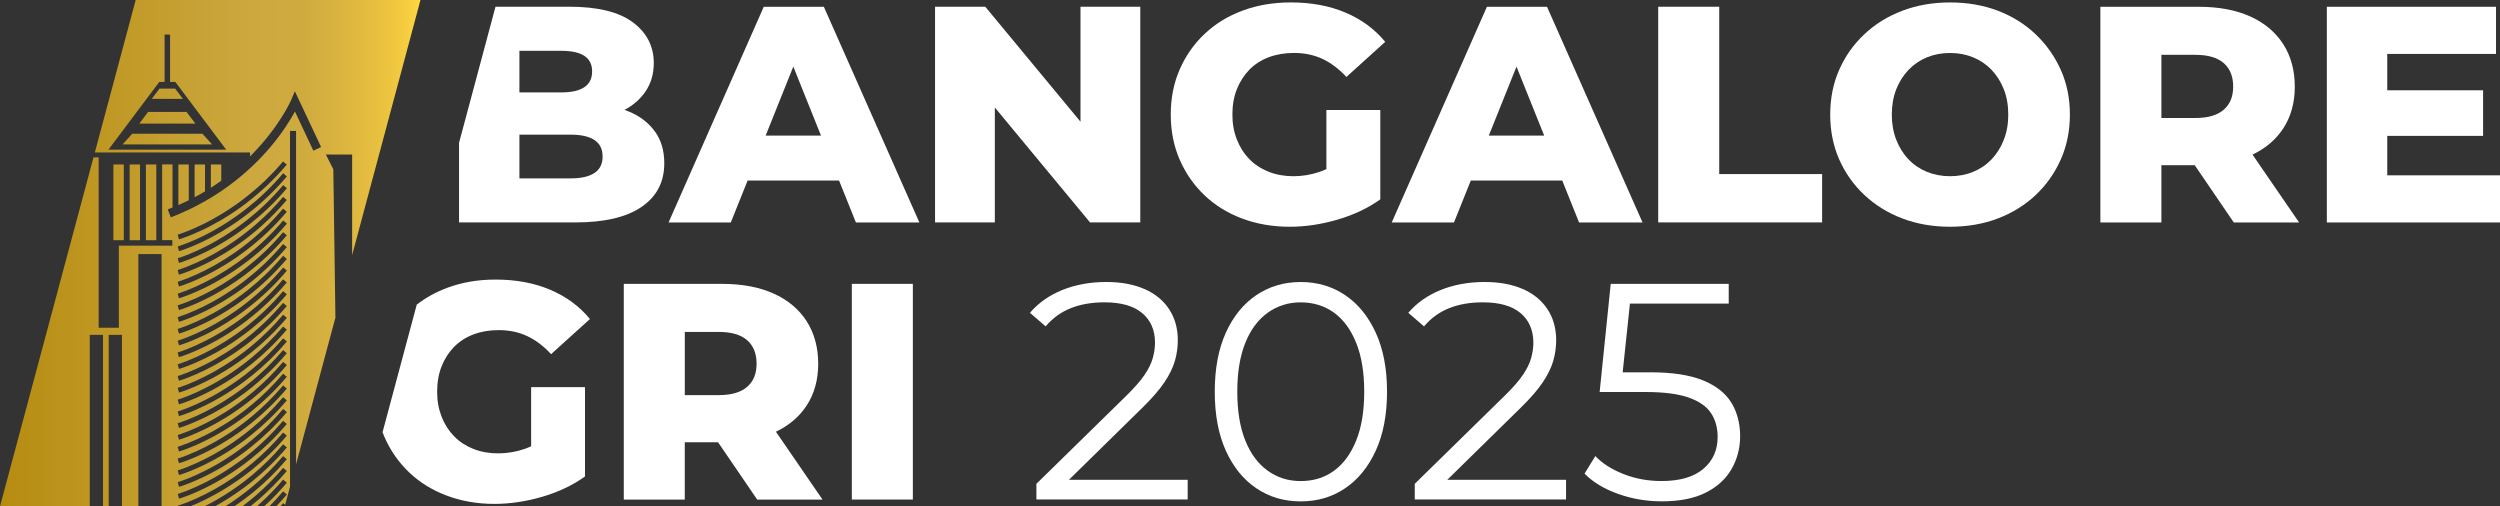
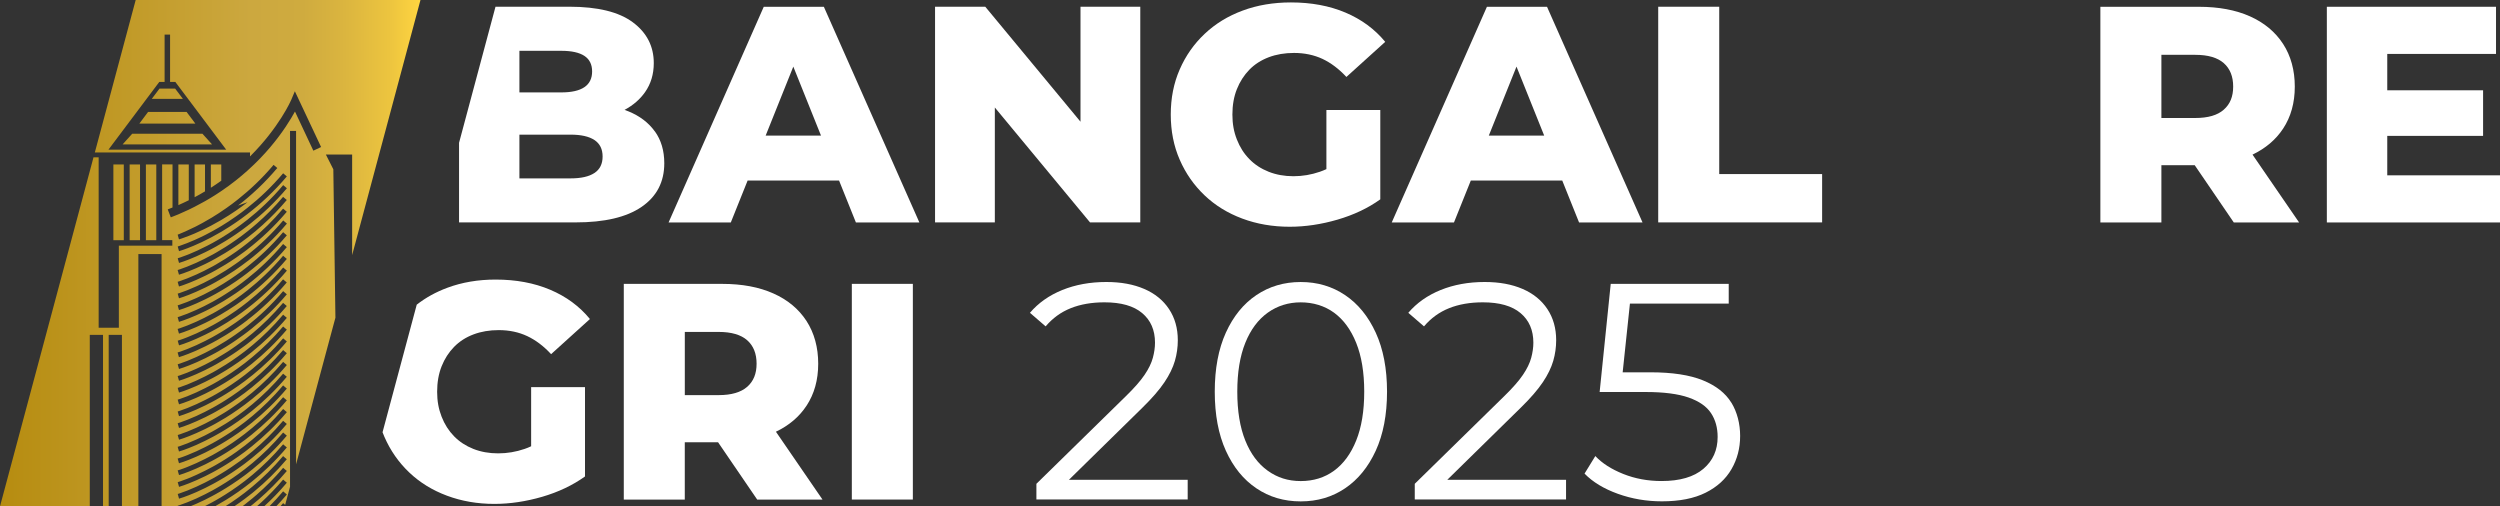
<svg xmlns="http://www.w3.org/2000/svg" id="Camada_2" data-name="Camada 2" viewBox="0 0 908.72 184.05">
  <rect x="0" y="0" width="908.72" height="184.05" fill="#333333" stroke="none" />
  <defs>
    <style>
      .cls-1 {
        fill: url(#Gradiente_sem_nome_6);
      }

      .cls-2 {
        fill: #fff;
      }
    </style>
    <linearGradient id="Gradiente_sem_nome_6" data-name="Gradiente sem nome 6" x1="0" y1="92.02" x2="152.84" y2="92.02" gradientUnits="userSpaceOnUse">
      <stop offset="0" stop-color="#b68c10" />
      <stop offset=".6" stop-color="#cca83f" />
      <stop offset=".72" stop-color="#cfab3f" />
      <stop offset=".82" stop-color="#dbb53f" />
      <stop offset=".93" stop-color="#edc53f" />
      <stop offset="1" stop-color="#ffd540" />
    </linearGradient>
  </defs>
  <g id="Camada_1-2" data-name="Camada 1">
    <g>
      <g>
        <g>
          <path class="cls-2" d="M238.02,47.76c-2.28-3.17-5.47-5.6-9.57-7.28-.47-.19-.95-.37-1.43-.54,3.11-1.67,5.58-3.8,7.43-6.42,2.13-3.02,3.19-6.55,3.19-10.58,0-6.12-2.54-11.07-7.62-14.84-5.07-3.77-12.76-5.66-23.07-5.66h-26.84l-13.25,49.47v28.93h42.34c10.53,0,18.54-1.88,24.02-5.65,5.49-3.77,8.24-9.05,8.24-15.85,0-4.55-1.14-8.42-3.42-11.59ZM188.8,18.47h15.23c3.74,0,6.53.62,8.4,1.85,1.86,1.23,2.8,3.12,2.8,5.65s-.93,4.45-2.8,5.71c-1.87,1.27-4.67,1.91-8.4,1.91h-15.23v-15.12ZM216.07,62.88c-1.98,1.31-4.87,1.96-8.68,1.96h-18.59v-15.9h18.59c3.81,0,6.71.65,8.68,1.96,1.98,1.3,2.97,3.3,2.97,5.99s-.99,4.69-2.97,5.99Z" />
          <path class="cls-2" d="M299.46,2.46h-21.84l-34.6,78.4h22.62l6.11-15.23h33.24l6.12,15.23h23.07L299.46,2.46ZM278.31,49.28l10.05-25.07,10.06,25.07h-20.12Z" />
          <path class="cls-2" d="M392.75,2.45v41.79L358.14,2.45h-18.26v78.4h21.73v-41.78l34.61,41.78h18.26V2.45h-21.73Z" />
          <path class="cls-2" d="M482.12,39.98h19.6v32.48c-4.47,3.21-9.67,5.66-15.57,7.38-5.9,1.72-11.69,2.58-17.36,2.58-6.2,0-11.94-.99-17.24-2.97-5.31-1.98-9.88-4.8-13.72-8.46-3.85-3.67-6.86-7.97-9.02-12.94-2.17-4.97-3.25-10.43-3.25-16.42s1.08-11.43,3.25-16.39c2.16-4.97,5.19-9.28,9.07-12.94,3.89-3.67,8.49-6.49,13.83-8.46,5.33-1.98,11.18-2.96,17.53-2.96,7.39,0,14,1.23,19.82,3.69,5.83,2.47,10.64,6.01,14.45,10.64l-14.11,12.76c-2.69-2.91-5.59-5.09-8.68-6.56-3.1-1.44-6.55-2.17-10.36-2.17-3.36,0-6.42.52-9.18,1.56-2.76,1.05-5.12,2.55-7.05,4.53-1.94,2-3.45,4.34-4.54,7.07-1.09,2.72-1.63,5.81-1.63,9.23s.54,6.32,1.63,9.08c1.08,2.77,2.59,5.14,4.54,7.12,1.93,1.98,4.27,3.51,7,4.59,2.72,1.08,5.73,1.63,9.02,1.63s6.5-.55,9.63-1.63c.78-.27,1.56-.59,2.35-.95v-21.51Z" />
          <path class="cls-2" d="M562.32,2.46h-21.84l-34.6,78.4h22.62l6.12-15.23h33.24l6.11,15.23h23.07L562.32,2.46ZM541.17,49.28l10.06-25.07,10.06,25.07h-20.12Z" />
          <path class="cls-2" d="M624.92,63.27V2.45h-22.18v78.4h59.58v-17.58h-37.41Z" />
-           <path class="cls-2" d="M749.08,25.42c-2.21-4.93-5.25-9.25-9.13-12.94-3.89-3.7-8.46-6.56-13.72-8.57-5.26-2.01-11.07-3.02-17.41-3.02s-12.06,1.01-17.36,3.02c-5.31,2.01-9.91,4.87-13.83,8.57-3.92,3.69-6.96,8.01-9.13,12.94-2.16,4.92-3.24,10.34-3.24,16.23s1.08,11.31,3.24,16.24c2.17,4.93,5.21,9.24,9.13,12.94,3.92,3.69,8.53,6.55,13.83,8.57,5.3,2.01,11.08,3.02,17.36,3.02s12.15-1.01,17.41-3.02c5.26-2.02,9.84-4.85,13.72-8.52,3.88-3.66,6.93-7.97,9.13-12.94,2.2-4.96,3.3-10.39,3.3-16.3s-1.11-11.31-3.3-16.23ZM728.35,50.84c-1.08,2.77-2.58,5.14-4.47,7.11-1.91,1.99-4.15,3.5-6.72,4.54-2.58,1.05-5.36,1.56-8.34,1.56s-5.77-.52-8.35-1.56c-2.57-1.05-4.82-2.56-6.71-4.54-1.91-1.97-3.4-4.34-4.48-7.11-1.08-2.76-1.63-5.82-1.63-9.18s.55-6.51,1.63-9.24,2.58-5.07,4.48-7.06c1.9-1.98,4.14-3.49,6.71-4.54,2.58-1.05,5.36-1.56,8.35-1.56s5.77.52,8.34,1.56,4.82,2.56,6.72,4.54c1.9,1.99,3.39,4.33,4.47,7.06,1.08,2.72,1.63,5.81,1.63,9.24s-.55,6.42-1.63,9.18Z" />
          <path class="cls-2" d="M818.77,56.2c4.74-2.28,8.45-5.41,11.11-9.44,2.83-4.29,4.25-9.39,4.25-15.28s-1.42-11.15-4.25-15.51c-2.84-4.37-6.86-7.71-12.04-10.03-5.19-2.31-11.37-3.47-18.54-3.47h-35.84v78.4h22.18v-20.83h12.11l14.21,20.83h23.74l-16.93-24.66ZM808.32,39.86c-2.29,2.03-5.73,3.03-10.36,3.03h-12.32v-22.96h12.32c4.63,0,8.08,1.01,10.36,3.02,2.28,2.02,3.41,4.85,3.41,8.52s-1.13,6.38-3.41,8.38Z" />
          <polygon class="cls-2" points="908.72 63.73 908.72 80.86 845.78 80.86 845.78 2.46 907.27 2.46 907.27 19.6 867.74 19.6 867.74 32.82 902.57 32.82 902.57 49.39 867.74 49.39 867.74 63.73 908.72 63.73" />
        </g>
        <g>
          <path class="cls-2" d="M193.04,140.71h19.6v32.48c-4.48,3.21-9.68,5.67-15.57,7.39-5.9,1.71-11.68,2.58-17.36,2.58-6.2,0-11.94-1-17.24-2.98-5.31-1.98-9.88-4.79-13.72-8.45-3.85-3.66-6.86-7.97-9.02-12.94-.24-.55-.47-1.1-.68-1.67l12.43-46.38c3.28-2.56,6.99-4.61,11.15-6.15,5.33-1.98,11.18-2.97,17.53-2.97,7.39,0,14,1.23,19.83,3.7,5.82,2.46,10.64,6.01,14.44,10.64l-14.11,12.77c-2.69-2.91-5.58-5.1-8.68-6.56-3.09-1.45-6.55-2.18-10.35-2.18-3.37,0-6.42.52-9.18,1.56-2.77,1.04-5.12,2.56-7.06,4.54-1.94,1.99-3.45,4.33-4.53,7.05-1.08,2.73-1.63,5.82-1.63,9.25s.55,6.31,1.63,9.08c1.08,2.76,2.59,5.13,4.53,7.11,1.94,1.98,4.27,3.51,7,4.59,2.72,1.08,5.73,1.62,9.02,1.62s6.5-.54,9.63-1.62c.78-.26,1.56-.58,2.36-.96v-21.5Z" />
          <path class="cls-2" d="M282.05,156.92c4.74-2.26,8.45-5.41,11.11-9.44,2.83-4.29,4.25-9.39,4.25-15.28s-1.42-11.14-4.25-15.52c-2.84-4.36-6.86-7.71-12.04-10.01-5.19-2.32-11.37-3.48-18.54-3.48h-35.84v78.4h22.17v-20.83h12.1l14.22,20.83h23.74l-16.93-24.66ZM271.6,140.6c-2.29,2-5.74,3.02-10.36,3.02h-12.32v-22.97h12.32c4.62,0,8.08,1.02,10.36,3.03,2.28,2.02,3.41,4.86,3.41,8.52s-1.13,6.38-3.41,8.4Z" />
          <path class="cls-2" d="M309.63,103.18v78.4h22.18v-78.4h-22.18Z" />
          <path class="cls-2" d="M388.53,174.41l26.71-26.21c3.51-3.44,6.18-6.51,8.01-9.24,1.83-2.72,3.09-5.32,3.81-7.79.71-2.46,1.06-4.97,1.06-7.51,0-4.32-1.06-8.09-3.19-11.31-2.13-3.21-5.13-5.65-9.02-7.33-3.88-1.68-8.47-2.52-13.77-2.52-5.9,0-11.24.98-16.01,2.91-4.78,1.94-8.7,4.71-11.76,8.29l5.71,4.93c2.53-2.99,5.57-5.19,9.12-6.61,3.55-1.42,7.64-2.13,12.26-2.13,6.06,0,10.63,1.31,13.72,3.92,3.1,2.61,4.65,6.2,4.65,10.75,0,1.72-.26,3.55-.78,5.49-.52,1.94-1.53,4.02-3.02,6.21-1.49,2.21-3.74,4.76-6.72,7.67l-32.59,31.92v5.7h54.99v-7.16h-43.17Z" />
          <path class="cls-2" d="M500.07,120.93c-2.72-5.93-6.43-10.49-11.14-13.66-4.71-3.17-10.08-4.76-16.13-4.76s-11.43,1.59-16.13,4.76c-4.71,3.17-8.4,7.73-11.09,13.66-2.69,5.94-4.03,13.09-4.03,21.45s1.34,15.51,4.03,21.45c2.69,5.93,6.38,10.49,11.09,13.66,4.7,3.18,10.07,4.76,16.13,4.76s11.42-1.58,16.13-4.76c4.7-3.17,8.41-7.73,11.14-13.66,2.72-5.94,4.1-13.09,4.1-21.45s-1.37-15.5-4.1-21.45ZM492.96,160.13c-1.94,4.82-4.63,8.48-8.06,10.98-3.44,2.5-7.47,3.75-12.09,3.75s-8.48-1.25-11.99-3.75c-3.51-2.5-6.23-6.16-8.17-10.98-1.94-4.82-2.91-10.73-2.91-17.75s.97-12.93,2.91-17.75c1.94-4.82,4.67-8.47,8.17-10.98,3.51-2.5,7.51-3.75,11.99-3.75s8.66,1.25,12.09,3.75c3.43,2.51,6.12,6.16,8.06,10.98,1.94,4.82,2.92,10.73,2.92,17.75s-.98,12.94-2.92,17.75Z" />
          <path class="cls-2" d="M526.06,174.41l26.71-26.21c3.51-3.44,6.18-6.51,8.01-9.24,1.83-2.72,3.09-5.32,3.81-7.79.71-2.46,1.06-4.97,1.06-7.51,0-4.32-1.06-8.09-3.19-11.31-2.13-3.21-5.13-5.65-9.02-7.33-3.88-1.68-8.47-2.52-13.77-2.52-5.9,0-11.24.98-16.01,2.91-4.78,1.94-8.7,4.71-11.76,8.29l5.71,4.93c2.53-2.99,5.57-5.19,9.12-6.61,3.55-1.42,7.64-2.13,12.26-2.13,6.06,0,10.63,1.31,13.72,3.92,3.1,2.61,4.65,6.2,4.65,10.75,0,1.72-.26,3.55-.78,5.49-.52,1.94-1.53,4.02-3.02,6.21-1.49,2.21-3.74,4.76-6.72,7.67l-32.59,31.92v5.7h54.99v-7.16h-43.17Z" />
          <path class="cls-2" d="M629.32,146.36c-2.13-3.47-5.58-6.18-10.35-8.12-4.78-1.94-11.13-2.91-19.05-2.91h-10.1l2.64-24.98h35.91v-7.17h-42.89l-4.03,39.31h16.69c6.64,0,11.87.68,15.68,2.02,3.81,1.34,6.51,3.23,8.11,5.65,1.61,2.43,2.41,5.32,2.41,8.68,0,4.77-1.73,8.64-5.2,11.59-3.47,2.94-8.53,4.42-15.18,4.42-5,0-9.65-.86-13.94-2.58-4.3-1.72-7.67-3.88-10.14-6.5l-3.92,6.38c2.99,3.07,7.02,5.51,12.1,7.34,5.07,1.83,10.42,2.74,16.01,2.74,6.42,0,11.72-1.05,15.9-3.14,4.18-2.09,7.32-4.95,9.41-8.57,2.09-3.62,3.14-7.63,3.14-12.04s-1.07-8.67-3.2-12.15Z" />
        </g>
      </g>
-       <path class="cls-1" d="M88.97,127.72h.05v-.04s-.04.03-.05.04ZM84.19,159.01s0,.05.03.08v-.1s-.03,0-.03.02ZM88.97,127.72h.05v-.04s-.04.03-.05.04ZM84.19,159.01s0,.05.03.08v-.1s-.03,0-.03.02ZM81.93,184.05h.21v-.14c-.07.05-.14.09-.21.14ZM84.19,159.01s0,.05.03.08v-.1s-.03,0-.03.02ZM88.97,127.72h.05v-.04s-.04.03-.05.04ZM62.22,78.97c.17-.05.33-.12.49-.19v-.04c-.22.11-.39.18-.49.23ZM63.67,32.21h-5.7l-2.8,3.72h11.3l-2.8-3.72ZM67.82,40.69h-14l-3.17,4.24h20.36l-3.18-4.24ZM73.58,48.61h-25.52l-3.5,3.88h32.52l-3.5-3.88ZM73.58,48.61h-25.52l-3.5,3.88h32.52l-3.5-3.88ZM67.82,40.69h-14l-3.17,4.24h20.36l-3.18-4.24ZM63.67,32.21h-5.7l-2.8,3.72h11.3l-2.8-3.72ZM63.67,32.21h-5.7l-2.8,3.72h11.3l-2.8-3.72ZM67.82,40.69h-14l-3.17,4.24h20.36l-3.18-4.24ZM73.58,48.61h-25.52l-3.5,3.88h32.52l-3.5-3.88ZM73.58,48.61h-25.52l-3.5,3.88h32.52l-3.5-3.88ZM67.82,40.69h-14l-3.17,4.24h20.36l-3.18-4.24ZM63.67,32.21h-5.7l-2.8,3.72h11.3l-2.8-3.72ZM63.67,32.21h-5.7l-2.8,3.72h11.3l-2.8-3.72ZM67.82,40.69h-14l-3.17,4.24h20.36l-3.18-4.24ZM73.58,48.61h-25.52l-3.5,3.88h32.52l-3.5-3.88ZM73.58,48.61h-25.52l-3.5,3.88h32.52l-3.5-3.88ZM67.82,40.69h-14l-3.17,4.24h20.36l-3.18-4.24ZM63.67,32.21h-5.7l-2.8,3.72h11.3l-2.8-3.72ZM63.67,32.21h-5.7l-2.8,3.72h11.3l-2.8-3.72ZM67.82,40.69h-14l-3.17,4.24h20.36l-3.18-4.24ZM73.58,48.61h-25.52l-3.5,3.88h32.52l-3.5-3.88ZM73.58,48.61h-25.52l-3.5,3.88h32.52l-3.5-3.88ZM67.82,40.69h-14l-3.17,4.24h20.36l-3.18-4.24ZM63.67,32.21h-5.7l-2.8,3.72h11.3l-2.8-3.72ZM63.67,32.21h-5.7l-2.8,3.72h11.3l-2.8-3.72ZM67.82,40.69h-14l-3.17,4.24h20.36l-3.18-4.24ZM73.58,48.61h-25.52l-3.5,3.88h32.52l-3.5-3.88ZM73.58,48.61h-25.52l-3.5,3.88h32.52l-3.5-3.88ZM67.82,40.69h-14l-3.17,4.24h20.36l-3.18-4.24ZM63.67,32.21h-5.7l-2.8,3.72h11.3l-2.8-3.72ZM63.67,32.21h-5.7l-2.8,3.72h11.3l-2.8-3.72ZM67.82,40.69h-14l-3.17,4.24h20.36l-3.18-4.24ZM73.58,48.61h-25.52l-3.5,3.88h32.52l-3.5-3.88ZM73.58,48.61h-25.52l-3.5,3.88h32.52l-3.5-3.88ZM67.82,40.69h-14l-3.17,4.24h20.36l-3.18-4.24ZM63.67,32.21h-5.7l-2.8,3.72h11.3l-2.8-3.72ZM63.67,32.21h-5.7l-2.8,3.72h11.3l-2.8-3.72ZM67.82,40.69h-14l-3.17,4.24h20.36l-3.18-4.24ZM73.58,48.61h-25.52l-3.5,3.88h32.52l-3.5-3.88ZM73.58,48.61h-25.52l-3.5,3.88h32.52l-3.5-3.88ZM67.82,40.69h-14l-3.17,4.24h20.36l-3.18-4.24ZM63.67,32.21h-5.7l-2.8,3.72h11.3l-2.8-3.72ZM63.67,32.21h-5.7l-2.8,3.72h11.3l-2.8-3.72ZM67.82,40.69h-14l-3.17,4.24h20.36l-3.18-4.24ZM73.58,48.61h-25.52l-3.5,3.88h32.52l-3.5-3.88ZM63.67,32.21h-5.7l-2.8,3.72h11.3l-2.8-3.72ZM67.82,40.69h-14l-3.17,4.24h20.36l-3.18-4.24ZM73.58,48.61h-25.52l-3.5,3.88h32.52l-3.5-3.88ZM73.58,48.61h-25.52l-3.5,3.88h32.52l-3.5-3.88ZM67.82,40.69h-14l-3.17,4.24h20.36l-3.18-4.24ZM63.67,32.21h-5.7l-2.8,3.72h11.3l-2.8-3.72ZM63.67,32.21h-5.7l-2.8,3.72h11.3l-2.8-3.72ZM67.82,40.69h-14l-3.17,4.24h20.36l-3.18-4.24ZM73.58,48.61h-25.52l-3.5,3.88h32.52l-3.5-3.88ZM73.58,48.61h-25.52l-3.5,3.88h32.52l-3.5-3.88ZM67.82,40.69h-14l-3.17,4.24h20.36l-3.18-4.24ZM63.67,32.21h-5.7l-2.8,3.72h11.3l-2.8-3.72ZM63.67,32.21h-5.7l-2.8,3.72h11.3l-2.8-3.72ZM67.82,40.69h-14l-3.17,4.24h20.36l-3.18-4.24ZM73.58,48.61h-25.52l-3.5,3.88h32.52l-3.5-3.88ZM73.58,48.61h-25.52l-3.5,3.88h32.52l-3.5-3.88ZM67.82,40.69h-14l-3.17,4.24h20.36l-3.18-4.24ZM63.67,32.21h-5.7l-2.8,3.72h11.3l-2.8-3.72ZM63.67,32.21h-5.7l-2.8,3.72h11.3l-2.8-3.72ZM67.82,40.69h-14l-3.17,4.24h20.36l-3.18-4.24ZM73.58,48.61h-25.52l-3.5,3.88h32.52l-3.5-3.88ZM73.58,48.61h-25.52l-3.5,3.88h32.52l-3.5-3.88ZM67.82,40.69h-14l-3.17,4.24h20.36l-3.18-4.24ZM63.67,32.21h-5.7l-2.8,3.72h11.3l-2.8-3.72ZM63.67,32.21h-5.7l-2.8,3.72h11.3l-2.8-3.72ZM67.82,40.69h-14l-3.17,4.24h20.36l-3.18-4.24ZM73.58,48.61h-25.52l-3.5,3.88h32.52l-3.5-3.88ZM73.58,48.61h-25.52l-3.5,3.88h32.52l-3.5-3.88ZM67.82,40.69h-14l-3.17,4.24h20.36l-3.18-4.24ZM63.67,32.21h-5.7l-2.8,3.72h11.3l-2.8-3.72ZM63.67,32.21h-5.7l-2.8,3.72h11.3l-2.8-3.72ZM67.82,40.69h-14l-3.17,4.24h20.36l-3.18-4.24ZM73.58,48.61h-25.52l-3.5,3.88h32.52l-3.5-3.88ZM73.58,48.61h-25.52l-3.5,3.88h32.52l-3.5-3.88ZM67.82,40.69h-14l-3.17,4.24h20.36l-3.18-4.24ZM63.67,32.21h-5.7l-2.8,3.72h11.3l-2.8-3.72ZM63.67,32.21h-5.7l-2.8,3.72h11.3l-2.8-3.72ZM67.82,40.69h-14l-3.17,4.24h20.36l-3.18-4.24ZM73.58,48.61h-25.52l-3.5,3.88h32.52l-3.5-3.88ZM73.58,48.61h-25.52l-3.5,3.88h32.52l-3.5-3.88ZM67.82,40.69h-14l-3.17,4.24h20.36l-3.18-4.24ZM63.67,32.21h-5.7l-2.8,3.72h11.3l-2.8-3.72ZM63.67,32.21h-5.7l-2.8,3.72h11.3l-2.8-3.72ZM67.82,40.69h-14l-3.17,4.24h20.36l-3.18-4.24ZM73.58,48.61h-25.52l-3.5,3.88h32.52l-3.5-3.88ZM62.22,78.97c.17-.05.33-.12.49-.19v-.04c-.22.11-.39.18-.49.23ZM88.97,127.72h.05v-.04s-.04.03-.05.04ZM62.22,78.97c.17-.05.33-.12.49-.19v-.04c-.22.11-.39.18-.49.23ZM67.82,40.69h-14l-3.17,4.24h20.36l-3.18-4.24ZM63.67,32.21h-5.7l-2.8,3.72h11.3l-2.8-3.72ZM73.58,48.61h-25.52l-3.5,3.88h32.52l-3.5-3.88ZM88.97,127.72h.05v-.04s-.04.03-.05.04ZM84.19,159.01s0,.05.03.08v-.1s-.03,0-.03.02ZM81.93,184.05h.21v-.14c-.07.05-.14.09-.21.14ZM81.93,184.05h.21v-.14c-.07.05-.14.09-.21.14ZM88.97,127.72h.05v-.04s-.04.03-.05.04ZM41.21,59.78v27.53h3.79v-27.53h-3.79ZM47.12,59.78v27.53h3.78v-27.53h-3.78ZM53.03,59.78v27.53h3.78v-27.53h-3.78ZM62.22,78.97c.17-.05.33-.12.49-.19v-.04c-.22.11-.39.18-.49.23ZM64.84,59.78v14.77c1.29-.56,2.55-1.15,3.78-1.76v-13.01h-3.78ZM70.74,59.78v11.91c1.3-.69,2.57-1.4,3.78-2.13v-9.78h-3.78ZM76.64,59.78v8.47c1.31-.83,2.58-1.69,3.79-2.56v-5.92h-3.79ZM62.22,78.97c.17-.05.33-.12.49-.19v-.04c-.22.11-.39.18-.49.23ZM88.97,127.72h.05v-.04s-.04.03-.05.04ZM84.19,159.01s0,.05.03.08v-.1s-.03,0-.03.02ZM88.97,127.72h.05v-.04s-.04.03-.05.04ZM84.19,159.01s0,.05.03.08v-.1s-.03,0-.03.02ZM78.16,184.05h.28v-.16c-.1.05-.19.11-.28.16ZM81.93,184.05h.21v-.14c-.07.05-.14.09-.21.14ZM88.97,127.72h.05v-.04s-.04.03-.05.04ZM84.19,159.01s0,.05.03.08v-.1s-.03,0-.03.02ZM84.19,159.01s0,.05.03.08v-.1s-.03,0-.03.02ZM88.97,127.72h.05v-.04s-.04.03-.05.04ZM62.22,78.97c.17-.05.33-.12.49-.19v-.04c-.22.11-.39.18-.49.23ZM88.97,127.72h.05v-.04s-.04.03-.05.04ZM81.93,184.05h.21v-.14c-.07.05-.14.09-.21.14ZM84.19,159.01s0,.05.03.08v-.1s-.03,0-.03.02ZM88.97,127.72h.05v-.04s-.04.03-.05.04ZM84.19,159.01s0,.05.03.08v-.1s-.03,0-.03.02ZM88.97,127.72h.05v-.04s-.04.03-.05.04ZM152.84,0H49.32l-14.85,55.42h56.41v1.44c10.6-10.53,14.88-20.33,14.95-20.49l1.35-3.2,6.46,13.74v.03s.02,0,.02,0l3.05,6.5-2.81,1.33-6.68-14.23c-1.56,2.86-4.4,7.53-8.88,12.84-2.21,2.63-4.98,5.58-8.35,8.6-1.31,1.18-2.71,2.36-4.2,3.55-1.67,1.32-3.45,2.64-5.35,3.92-1.22.83-2.48,1.63-3.79,2.43-.69.42-1.4.83-2.13,1.25-1.21.69-2.48,1.37-3.78,2.03-.69.36-1.4.7-2.12,1.05-1.23.58-2.49,1.14-3.78,1.7-.69.29-1.41.58-2.13.85-.16.07-.33.14-.49.19-.02,0-.04.02-.05.02-.03.02-.05.03-.09.04l-1.11-2.9c.59-.22,1.17-.46,1.74-.69v-15.67h-3.78v27.53h3.71v2.02h-19.44v29.83h-7.34v-61.94h-1.88l-.58,2.18-1.75,6.54L0,184.05h32.63v-62.32h4.81v62.32h2.07v-62.32h4.81v62.32h5.97v-91.69h8.44v91.69h5.92l-.06-.22h0s.04-.02.04-.02c.04,0,.1-.03.17-.05.15-.05.39-.12.69-.22.61-.2,1.49-.52,2.6-.96.93-.37,2.04-.83,3.29-1.39.99-.46,2.07-.97,3.23-1.56.83-.41,1.69-.87,2.59-1.36.04-.03.11-.05.15-.09.36-.19.73-.4,1.1-.61,1.19-.69,2.43-1.42,3.7-2.23.69-.43,1.37-.88,2.07-1.35,1.49-1,3.01-2.1,4.57-3.3.08-.05.15-.11.24-.18.91-.7,1.81-1.42,2.73-2.2,3.73-3.11,7.51-6.79,11.15-11.09l1.35,1.14c-4.08,4.83-8.35,8.89-12.51,12.24-.75.61-1.49,1.19-2.21,1.74-.18.13-.35.26-.52.39-1.64,1.23-3.25,2.36-4.81,3.37-.7.47-1.39.9-2.07,1.32-1.27.79-2.51,1.51-3.7,2.17-.37.21-.74.4-1.1.6-.96.52-1.87.98-2.74,1.42-1.17.57-2.25,1.07-3.23,1.51-.79.34-1.52.65-2.18.91h5.17c.08-.04.16-.08.25-.12.83-.42,1.69-.88,2.59-1.37.04-.03.11-.05.15-.09.36-.19.73-.4,1.1-.61,1.19-.68,2.43-1.42,3.7-2.23.69-.43,1.37-.88,2.07-1.35,1.56-1.05,3.17-2.2,4.81-3.46.4-.32.82-.64,1.22-.97.5-.4,1-.81,1.51-1.23,3.73-3.11,7.51-6.79,11.15-11.09l1.35,1.14c-4.08,4.84-8.35,8.89-12.51,12.24-.24.2-.48.39-.71.57-.68.54-1.36,1.05-2.02,1.56-1.64,1.23-3.25,2.36-4.81,3.37-.7.46-1.39.9-2.07,1.32-1.27.78-2.51,1.5-3.7,2.16v.16h3.49c.07-.05.14-.09.21-.14.69-.43,1.37-.88,2.07-1.35,1.56-1.05,3.17-2.21,4.81-3.47.91-.69,1.81-1.42,2.73-2.19h0c3.73-3.11,7.51-6.79,11.15-11.09l1.35,1.14c-3.81,4.52-7.78,8.34-11.67,11.56-.28.24-.56.47-.83.69-.92.74-1.84,1.45-2.73,2.12-1.31.98-2.59,1.89-3.85,2.73h2.95c.3-.22.6-.45.9-.69.91-.69,1.81-1.42,2.73-2.19.51-.43,1.04-.88,1.55-1.33,3.23-2.81,6.48-6.05,9.61-9.76l1.35,1.14c-3.29,3.9-6.71,7.28-10.08,10.21-.81.7-1.63,1.37-2.43,2.03-.24.19-.48.38-.72.57h2.37c.49-.43.99-.87,1.49-1.33,2.7-2.48,5.4-5.25,8.02-8.35l1.35,1.14c-2.68,3.18-5.44,6.01-8.2,8.53h1.9c1.67-1.68,3.32-3.46,4.95-5.4l1.35,1.15c-1.26,1.49-2.53,2.91-3.82,4.25h1.51c.33-.36.64-.73.96-1.11l.74.62,1.77-6.58V47.59h2.2v121.19l10.5-39.18,3.8-14.12v-.07l-.76-53.87s-1.12-2.24-2.71-5.37h9.55v36.55L152.84,0ZM59.83,12.57h1.99v17.2h-1.99V12.57ZM39.42,54.4l18.48-24.62h5.83l18.49,24.62h-42.8ZM91.76,166.34c-.92.75-1.83,1.46-2.73,2.14-.32.23-.61.46-.92.68-1.32.97-2.63,1.86-3.88,2.69-.7.47-1.39.91-2.07,1.32-1.27.79-2.52,1.51-3.7,2.17-.38.2-.74.4-1.1.6-.96.52-1.87.98-2.74,1.42-1.17.57-2.25,1.07-3.23,1.51-3.87,1.7-6.28,2.38-6.31,2.39l-.48-1.71h0l.04-.02s.1-.03.17-.04c.15-.05.39-.12.69-.23.61-.2,1.49-.51,2.6-.95.93-.37,2.04-.83,3.29-1.4.99-.45,2.07-.96,3.23-1.55.83-.41,1.69-.87,2.59-1.37.04-.03.11-.05.15-.08.36-.2.73-.4,1.1-.62,1.19-.68,2.43-1.42,3.7-2.23.69-.43,1.37-.88,2.07-1.35,1.04-.69,2.09-1.43,3.16-2.22.55-.4,1.09-.81,1.64-1.24.91-.7,1.81-1.43,2.73-2.2,3.73-3.11,7.51-6.79,11.15-11.09l1.35,1.14c-4.08,4.83-8.35,8.89-12.51,12.24ZM91.76,162.06c-.92.75-1.83,1.45-2.73,2.14-.78.58-1.55,1.13-2.3,1.66-.84.6-1.69,1.17-2.5,1.71-.7.46-1.39.9-2.07,1.32-1.27.79-2.52,1.51-3.7,2.17-.38.2-.74.4-1.1.6-.96.51-1.87.98-2.74,1.41-1.17.57-2.25,1.07-3.23,1.5-3.87,1.7-6.28,2.39-6.31,2.4l-.48-1.71h0s.04-.02.04-.02c.04,0,.1-.03.17-.05.15-.04.39-.12.69-.22.61-.2,1.49-.51,2.6-.95.93-.38,2.04-.83,3.29-1.41.99-.44,2.07-.96,3.23-1.55.83-.41,1.69-.86,2.59-1.36.04-.03.11-.05.15-.08.36-.2.73-.4,1.1-.61,1.19-.68,2.43-1.42,3.7-2.23.69-.43,1.37-.89,2.07-1.35.6-.4,1.21-.83,1.83-1.27.98-.69,1.97-1.42,2.98-2.21.91-.69,1.81-1.42,2.73-2.2,3.73-3.1,7.51-6.78,11.15-11.09l1.35,1.15c-4.08,4.83-8.35,8.88-12.51,12.24ZM91.76,157.77c-.92.75-1.83,1.46-2.73,2.14-1.22.91-2.43,1.77-3.61,2.58-.4.26-.8.54-1.2.79-.7.47-1.39.91-2.07,1.32-1.27.79-2.52,1.52-3.7,2.17-.38.21-.74.4-1.1.6-.96.52-1.87.98-2.74,1.42-1.17.57-2.25,1.07-3.23,1.5-3.87,1.7-6.28,2.39-6.31,2.4l-.48-1.71h0l.04-.02s.1-.03.17-.04c.15-.05.39-.12.69-.22.61-.2,1.49-.51,2.6-.96.93-.37,2.04-.83,3.29-1.4.99-.44,2.07-.96,3.23-1.55.83-.41,1.69-.87,2.59-1.36.04-.03.11-.05.15-.09.36-.19.73-.4,1.1-.62,1.19-.68,2.43-1.42,3.7-2.23.69-.43,1.37-.88,2.07-1.35.18-.12.38-.25.57-.39,1.38-.95,2.8-1.97,4.24-3.08.91-.69,1.81-1.43,2.73-2.2,3.73-3.11,7.51-6.78,11.15-11.09l1.35,1.14c-4.08,4.83-8.35,8.89-12.51,12.24ZM91.76,153.49c-.92.75-1.83,1.46-2.73,2.13-1.64,1.23-3.25,2.36-4.81,3.38v.1s-.03-.05-.03-.08c-.7.45-1.38.89-2.05,1.3-1.27.79-2.52,1.51-3.7,2.17-.38.2-.74.4-1.1.59-.96.52-1.87.99-2.74,1.42-1.17.57-2.25,1.07-3.23,1.5-3.87,1.7-6.28,2.39-6.31,2.4l-.48-1.71h0l.04-.02s.1-.03.17-.05c.15-.04.39-.11.69-.22.61-.2,1.49-.51,2.6-.96.93-.37,2.04-.83,3.29-1.39.99-.45,2.07-.97,3.23-1.55.83-.42,1.69-.87,2.59-1.36.04-.03.11-.05.15-.09.36-.19.73-.4,1.1-.61,1.19-.68,2.43-1.42,3.7-2.23.48-.3.98-.62,1.47-.95.2-.13.4-.26.61-.4,1.56-1.05,3.17-2.21,4.81-3.47.91-.7,1.81-1.43,2.73-2.2,3.73-3.11,7.51-6.79,11.15-11.09l1.35,1.14c-4.08,4.83-8.35,8.88-12.51,12.24ZM91.76,149.21c-.92.74-1.83,1.45-2.73,2.13-1.64,1.23-3.25,2.35-4.81,3.38-.4.25-.78.5-1.17.75-.3.19-.61.39-.91.57-1.27.79-2.52,1.51-3.7,2.16-.38.21-.74.4-1.1.6-.96.52-1.87.99-2.74,1.42-1.17.58-2.25,1.08-3.23,1.51-3.87,1.7-6.28,2.39-6.31,2.39l-.48-1.7h0s.04-.02.04-.02c.04-.02.1-.03.17-.05.15-.04.39-.11.69-.22.61-.2,1.49-.52,2.6-.96.93-.37,2.04-.83,3.29-1.4.99-.44,2.07-.96,3.23-1.54.83-.42,1.69-.88,2.59-1.37.04-.03.11-.05.15-.09.36-.19.73-.4,1.1-.62,1.19-.68,2.43-1.42,3.7-2.22.13-.09.26-.18.4-.25.55-.35,1.11-.72,1.68-1.1,1.56-1.05,3.17-2.21,4.81-3.47.91-.69,1.81-1.43,2.73-2.2,3.73-3.1,7.51-6.78,11.15-11.08l1.35,1.13c-4.08,4.83-8.35,8.89-12.51,12.25ZM91.76,144.92c-.92.74-1.83,1.45-2.73,2.13-1.64,1.23-3.25,2.36-4.81,3.38-.7.46-1.39.9-2.07,1.32-.04.03-.08.04-.12.08-1.24.76-2.43,1.46-3.58,2.09-.38.2-.74.4-1.1.6-.96.51-1.87.98-2.74,1.41-1.17.57-2.25,1.07-3.23,1.5-3.87,1.71-6.28,2.39-6.31,2.4l-.48-1.71h.05s.1-.04.17-.07c.15-.04.39-.11.69-.22.61-.2,1.49-.51,2.6-.95.93-.38,2.04-.83,3.29-1.4.99-.45,2.07-.96,3.23-1.55.83-.41,1.69-.87,2.59-1.36.04-.03.11-.05.15-.09.36-.19.73-.4,1.1-.61,1.01-.57,2.05-1.2,3.12-1.86.2-.12.39-.25.58-.36.69-.44,1.37-.89,2.07-1.36,1.56-1.05,3.17-2.2,4.81-3.46.91-.7,1.81-1.43,2.73-2.2,3.73-3.11,7.51-6.79,11.15-11.09l1.35,1.14c-4.08,4.83-8.35,8.89-12.51,12.24ZM91.76,140.64c-.92.74-1.83,1.45-2.73,2.13-1.64,1.23-3.25,2.36-4.81,3.38-.7.46-1.39.9-2.07,1.32-.34.21-.69.42-1.03.62-.91.55-1.81,1.06-2.67,1.55-.38.2-.74.4-1.1.6-.96.51-1.87.98-2.74,1.41-1.17.57-2.25,1.07-3.23,1.5-3.87,1.71-6.28,2.39-6.31,2.4l-.48-1.71h0l.04-.02s.1-.03.17-.05c.15-.04.39-.12.69-.22.61-.2,1.49-.52,2.6-.96.93-.37,2.04-.83,3.29-1.39.99-.45,2.07-.97,3.23-1.55.83-.42,1.69-.88,2.59-1.37.04-.03.11-.05.15-.09.36-.19.73-.4,1.1-.61.74-.43,1.5-.87,2.28-1.34.47-.29.94-.59,1.42-.89.69-.44,1.37-.89,2.07-1.35,1.56-1.05,3.17-2.21,4.81-3.47.91-.69,1.81-1.42,2.73-2.2,3.73-3.11,7.51-6.78,11.15-11.08l1.35,1.13c-4.08,4.84-8.35,8.89-12.51,12.25ZM91.76,136.36c-.92.74-1.83,1.45-2.73,2.13-1.64,1.23-3.25,2.35-4.81,3.37-.7.47-1.39.91-2.07,1.32-.61.38-1.21.75-1.81,1.09-.64.38-1.27.74-1.89,1.08-.38.2-.74.4-1.1.6-.96.52-1.87.98-2.74,1.41-1.17.57-2.25,1.07-3.23,1.51-3.87,1.7-6.28,2.38-6.31,2.4l-.48-1.71h.05s.1-.04.17-.06c.15-.05.39-.12.69-.23.61-.19,1.49-.51,2.6-.95.93-.37,2.04-.83,3.29-1.4.99-.45,2.07-.96,3.23-1.55.83-.41,1.69-.87,2.59-1.36.04-.04.11-.06.15-.09.36-.2.73-.4,1.1-.61.51-.29,1.04-.59,1.56-.91.7-.41,1.41-.85,2.14-1.32.69-.43,1.37-.88,2.07-1.35,1.56-1.05,3.17-2.2,4.81-3.46.91-.7,1.81-1.43,2.73-2.2,3.73-3.11,7.51-6.79,11.15-11.09l1.35,1.14c-4.08,4.83-8.35,8.89-12.51,12.25ZM91.76,132.07c-.92.75-1.83,1.46-2.73,2.14-1.64,1.22-3.25,2.35-4.81,3.37-.7.47-1.39.9-2.07,1.32-.83.52-1.65,1-2.45,1.46h0c-.42.25-.83.48-1.25.71-.38.2-.74.4-1.1.6-.96.52-1.87.98-2.74,1.41-1.17.57-2.25,1.07-3.23,1.51-3.87,1.7-6.28,2.38-6.31,2.39l-.48-1.71h0s.04-.02.04-.02c.04,0,.1-.03.17-.05.15-.04.39-.12.69-.22.61-.2,1.49-.51,2.6-.95.93-.37,2.04-.83,3.29-1.4.99-.45,2.07-.96,3.23-1.56.83-.41,1.69-.86,2.59-1.36.04-.03.11-.05.15-.08.36-.2.73-.4,1.1-.62.33-.18.66-.38,1-.58.88-.52,1.78-1.06,2.7-1.65.69-.43,1.37-.88,2.07-1.35,1.56-1.05,3.17-2.21,4.81-3.47.91-.69,1.81-1.42,2.73-2.2,3.73-3.1,7.51-6.78,11.15-11.08l1.35,1.14c-4.08,4.83-8.35,8.88-12.51,12.24ZM91.76,127.78c-.92.76-1.83,1.46-2.73,2.14-1.64,1.23-3.25,2.35-4.81,3.37-.7.47-1.39.91-2.07,1.32-1,.62-1.98,1.2-2.92,1.73-.27.16-.53.3-.78.44-.38.21-.74.41-1.1.6-.96.52-1.87.99-2.74,1.41-1.17.58-2.25,1.08-3.23,1.51-3.87,1.7-6.28,2.39-6.31,2.4l-.48-1.71h0s.04-.02.04-.02c.04,0,.1-.04.17-.05.15-.05.39-.12.69-.22.61-.2,1.49-.51,2.6-.95.93-.38,2.04-.84,3.29-1.41.99-.44,2.07-.96,3.23-1.55.83-.41,1.69-.86,2.59-1.36.04-.03.11-.05.15-.08.36-.2.73-.4,1.1-.62.2-.11.41-.24.62-.36,1-.57,2.03-1.2,3.08-1.87.69-.43,1.37-.89,2.07-1.35,1.55-1.05,3.14-2.18,4.76-3.43.02-.02.03-.03.05-.04.32-.25.64-.5.96-.76.59-.47,1.18-.94,1.78-1.44,3.73-3.1,7.51-6.78,11.15-11.09l1.35,1.15c-4.08,4.83-8.35,8.88-12.51,12.23ZM91.76,123.5c-.6.48-1.19.95-1.78,1.41-.32.24-.64.49-.96.73-.98.73-1.96,1.43-2.91,2.09-.64.44-1.27.87-1.9,1.27-.7.47-1.39.91-2.07,1.32-1.11.69-2.18,1.32-3.22,1.9-.16.1-.33.18-.48.27-.38.21-.74.4-1.1.6-.96.52-1.87.98-2.74,1.41-1.17.57-2.25,1.07-3.23,1.5-3.87,1.7-6.28,2.39-6.31,2.4l-.48-1.71h0l.04-.02s.1-.03.17-.04c.15-.05.39-.12.69-.22.61-.2,1.49-.52,2.6-.96.94-.37,2.04-.83,3.29-1.4.99-.45,2.07-.96,3.23-1.55.83-.41,1.69-.87,2.59-1.36.04-.03.11-.05.15-.09.36-.19.73-.4,1.1-.62.14-.08.28-.16.42-.25,1.05-.61,2.15-1.27,3.28-1.99.25-.16.52-.33.77-.49.43-.28.86-.56,1.3-.86.51-.34,1.04-.7,1.56-1.08,1.06-.75,2.14-1.54,3.24-2.38.32-.25.64-.5.96-.76.59-.47,1.18-.95,1.78-1.44,3.73-3.11,7.51-6.78,11.15-11.09l1.35,1.14c-4.08,4.83-8.35,8.89-12.51,12.24ZM91.76,119.22c-.6.48-1.19.95-1.78,1.4-.49.38-.98.76-1.48,1.11-.91.69-1.83,1.34-2.72,1.94-.53.36-1.05.71-1.56,1.05-.7.46-1.39.9-2.07,1.32-.98.6-1.92,1.16-2.84,1.69-.15.08-.31.17-.46.25-.13.08-.27.16-.4.23-.38.2-.74.4-1.1.59-.96.52-1.87.99-2.74,1.42-1.17.57-2.25,1.07-3.23,1.5-3.87,1.7-6.28,2.39-6.31,2.4l-.48-1.71h0l.04-.02s.1-.03.17-.05c.15-.04.39-.11.69-.22.61-.2,1.49-.51,2.6-.95.93-.37,2.04-.84,3.29-1.4.99-.45,2.07-.97,3.23-1.55.32-.17.65-.33.98-.51.52-.27,1.05-.56,1.61-.86.04-.03.11-.05.15-.09.36-.19.73-.4,1.1-.61.14-.08.29-.17.44-.25,1.05-.6,2.14-1.26,3.26-1.97.69-.43,1.37-.88,2.07-1.35.41-.28.83-.56,1.26-.86.11-.07.2-.14.31-.22,1.05-.73,2.11-1.51,3.18-2.35.34-.25.69-.52,1.02-.79,4.29-3.4,8.72-7.54,12.93-12.53l1.35,1.14c-4.08,4.83-8.35,8.89-12.51,12.24ZM89.98,116.32c-1.31,1.02-2.6,1.95-3.88,2.83l-.33.23c-1.24.85-2.46,1.63-3.64,2.37-1.08.66-2.14,1.28-3.16,1.86-.18.11-.37.2-.55.3-.38.21-.74.41-1.1.6-.96.52-1.87.99-2.74,1.41-1.17.58-2.25,1.08-3.23,1.51-.22.1-.44.19-.64.28-3.49,1.49-5.63,2.11-5.67,2.12l-.48-1.71h0s.04-.02.04-.02c.04-.02.1-.03.17-.06.15-.04.39-.11.69-.21.11-.04.24-.08.36-.12.58-.2,1.34-.47,2.24-.83.93-.37,2.04-.83,3.29-1.4.99-.45,2.07-.96,3.23-1.55.83-.42,1.69-.87,2.59-1.36.04-.03.11-.05.15-.09.36-.19.73-.4,1.1-.62.09-.04.18-.1.28-.16.14-.08.29-.17.43-.25,1.21-.69,2.47-1.47,3.76-2.31.94-.61,1.9-1.25,2.87-1.94,1.38-.96,2.79-2.01,4.2-3.14,4.29-3.4,8.72-7.53,12.93-12.52l1.35,1.13c-4.66,5.53-9.57,10.02-14.28,13.64ZM89.98,112.04c-1.42,1.1-2.83,2.11-4.2,3.06-2.22,1.52-4.37,2.84-6.37,3.99-.04.03-.08.04-.11.06-.29.17-.57.33-.85.48-1.36.76-2.65,1.42-3.84,2.01-1.17.57-2.25,1.07-3.23,1.5-3.87,1.71-6.28,2.39-6.31,2.4l-.48-1.71h.05s.1-.04.17-.07c.15-.04.39-.11.69-.22.61-.2,1.49-.51,2.6-.96.93-.37,2.04-.83,3.29-1.39.99-.45,2.07-.96,3.23-1.55.32-.17.64-.33.98-.51.53-.26,1.06-.55,1.62-.86.4-.22.83-.46,1.25-.69.41-.24.84-.48,1.27-.74,1.92-1.14,3.96-2.44,6.06-3.93,1.38-.97,2.79-2.01,4.2-3.14,4.29-3.4,8.72-7.54,12.93-12.53l1.35,1.14c-4.66,5.53-9.57,10.02-14.28,13.64ZM89.98,107.76c-1.42,1.1-2.83,2.11-4.2,3.06-1.96,1.33-3.85,2.52-5.64,3.57-.58.33-1.14.66-1.7.97-2.66,1.48-5.07,2.64-7.08,3.52-3.87,1.7-6.28,2.38-6.31,2.4l-.48-1.71h0s.04-.02.04-.02c.04,0,.1-.03.17-.05.15-.04.39-.12.69-.22.61-.2,1.49-.52,2.6-.96.93-.37,2.04-.83,3.29-1.39,1.71-.77,3.67-1.74,5.83-2.92.4-.22.83-.46,1.25-.69.71-.41,1.44-.83,2.19-1.29,1.65-1.01,3.37-2.13,5.15-3.38,1.38-.97,2.79-2.01,4.2-3.15,4.29-3.4,8.72-7.53,12.93-12.53l1.35,1.15c-4.66,5.52-9.57,10.02-14.28,13.64ZM89.98,103.48c-1.42,1.1-2.83,2.12-4.2,3.06-1.56,1.05-3.06,2.02-4.51,2.9-.97.58-1.92,1.13-2.83,1.63-2.66,1.49-5.07,2.64-7.08,3.52-3.87,1.7-6.28,2.38-6.31,2.4l-.48-1.71h0l.04-.02s.1-.03.17-.04c.15-.05.39-.12.69-.23.61-.19,1.49-.51,2.6-.95.93-.37,2.04-.84,3.29-1.4,1.71-.77,3.67-1.73,5.83-2.91.4-.23.83-.46,1.25-.7,1.14-.65,2.33-1.35,3.55-2.14,1.23-.77,2.5-1.62,3.79-2.52,1.38-.97,2.79-2.01,4.2-3.15,4.29-3.4,8.72-7.53,12.93-12.53l1.35,1.14c-4.66,5.53-9.57,10.02-14.28,13.64ZM89.98,99.19c-1.42,1.1-2.83,2.11-4.2,3.06-.98.67-1.94,1.3-2.88,1.89h0c-1.55.98-3.04,1.85-4.46,2.65-2.66,1.48-5.07,2.64-7.08,3.52-3.87,1.7-6.28,2.38-6.31,2.39l-.48-1.71h0s.04-.02.04-.02c.04,0,.1-.03.17-.04.15-.05.39-.13.69-.23.61-.2,1.49-.51,2.6-.95.93-.37,2.04-.83,3.29-1.4,1.71-.77,3.67-1.74,5.83-2.92.4-.22.83-.45,1.25-.69,1.75-.99,3.59-2.13,5.51-3.41.6-.4,1.21-.82,1.83-1.26,1.38-.97,2.79-2.01,4.2-3.15,4.29-3.4,8.72-7.53,12.93-12.52l1.35,1.14c-4.66,5.52-9.57,10.02-14.28,13.64ZM89.98,94.91c-1.42,1.1-2.83,2.12-4.2,3.06-.18.12-.36.25-.54.37-2.38,1.61-4.68,2.99-6.79,4.17-2.66,1.49-5.07,2.64-7.08,3.52-3.87,1.7-6.28,2.39-6.31,2.4l-.48-1.71h.05s.1-.04.17-.06c.15-.05.39-.12.69-.22.61-.2,1.49-.52,2.6-.96.93-.37,2.04-.83,3.29-1.4,1.71-.76,3.67-1.73,5.83-2.91.4-.23.83-.46,1.25-.7,2.29-1.3,4.76-2.85,7.34-4.66.34-.24.69-.49,1.05-.75,1.04-.76,2.09-1.55,3.16-2.4,4.29-3.4,8.72-7.53,12.93-12.53l1.35,1.14c-4.66,5.52-9.57,10.02-14.28,13.64ZM89.98,90.63c-.4.31-.82.62-1.23.92-1,.75-2,1.46-2.97,2.13-2.58,1.77-5.06,3.27-7.34,4.54-2.66,1.48-5.07,2.64-7.08,3.52-3.87,1.7-6.28,2.39-6.31,2.4l-.48-1.71h0l.04-.02s.1-.03.17-.05c.15-.04.39-.11.69-.22.61-.19,1.49-.51,2.6-.95.93-.37,2.04-.83,3.29-1.4,1.71-.76,3.67-1.73,5.83-2.91.4-.23.83-.46,1.25-.7,2.29-1.31,4.76-2.86,7.34-4.67,1.38-.97,2.79-2.01,4.2-3.14.54-.43,1.1-.88,1.63-1.33,3.77-3.14,7.61-6.85,11.29-11.21l1.35,1.14c-4.66,5.52-9.57,10.02-14.28,13.65ZM95.74,81.53h0c-1.92,1.76-3.86,3.36-5.76,4.82-1.42,1.1-2.83,2.11-4.2,3.05-2.58,1.78-5.06,3.28-7.34,4.54-2.66,1.49-5.07,2.65-7.08,3.52-3.87,1.7-6.28,2.39-6.31,2.4l-.48-1.71h0l.04-.02s.1-.03.17-.05c.15-.04.39-.11.69-.22.61-.2,1.49-.52,2.6-.96.93-.37,2.04-.83,3.29-1.39,1.71-.77,3.67-1.74,5.83-2.92.4-.22.83-.46,1.25-.7,2.29-1.3,4.76-2.85,7.34-4.67,1.38-.96,2.79-2.01,4.2-3.14,1.15-.91,2.3-1.86,3.45-2.88,3.18-2.78,6.39-5.99,9.47-9.64l1.35,1.13c-2.78,3.3-5.65,6.24-8.53,8.83ZM90.69,81.51h0c-.22.18-.46.37-.69.55-1.42,1.1-2.83,2.12-4.2,3.06-2.58,1.77-5.06,3.27-7.34,4.54-2.66,1.48-5.07,2.64-7.08,3.52-3.87,1.71-6.28,2.39-6.31,2.4l-.48-1.71h.05s.1-.04.17-.07c.15-.04.39-.11.69-.21.61-.2,1.49-.52,2.6-.96.21-.08.43-.18.66-.26,1.75-.71,3.98-1.71,6.54-3.03.62-.31,1.26-.65,1.92-1.01.58-.32,1.18-.66,1.78-1.01.47-.27.96-.55,1.45-.85,1.71-1.04,3.51-2.2,5.35-3.51.48-.33.98-.68,1.46-1.05.91-.66,1.82-1.36,2.74-2.09,4.29-3.4,8.72-7.53,12.93-12.53l1.35,1.14c-4.43,5.26-9.08,9.57-13.58,13.1ZM89.98,77.78c-1.42,1.1-2.83,2.11-4.2,3.06-.76.51-1.51,1.01-2.24,1.49h0c-1.06.69-2.1,1.32-3.1,1.92-1.33.77-2.59,1.48-3.79,2.11-2.39,1.26-4.54,2.24-6.29,2.98-3.26,1.38-5.26,1.95-5.29,1.96l-.48-1.71h.05s.1-.04.17-.07c.13-.04.33-.1.57-.18.04,0,.08-.03.11-.04.61-.2,1.49-.52,2.6-.96.77-.3,1.67-.67,2.65-1.11,1.14-.5,2.41-1.09,3.78-1.78.69-.35,1.39-.72,2.13-1.12.18-.1.37-.19.55-.3.71-.39,1.43-.8,2.19-1.24.34-.2.69-.4,1.05-.62,1.71-1.04,3.51-2.21,5.35-3.51,1.38-.97,2.79-2.01,4.2-3.15,4.29-3.39,8.72-7.53,12.93-12.52l1.35,1.14c-4.66,5.52-9.57,10.02-14.28,13.64ZM89.98,73.5c-1.42,1.1-2.83,2.11-4.2,3.06-1.85,1.26-3.65,2.39-5.35,3.4-1.33.77-2.59,1.48-3.79,2.11-.74.38-1.44.74-2.13,1.07-.17.09-.33.17-.51.25-1.19.58-2.28,1.07-3.27,1.49-.77.33-1.49.62-2.12.87-2.22.87-3.53,1.25-3.56,1.26l-.22-.8-.26-.91h0s.04-.02.04-.02c.04,0,.1-.03.17-.05,0,0,.03,0,.04-.02.15-.04.37-.11.64-.2.61-.2,1.49-.52,2.59-.96h0c.17-.07.35-.14.54-.21.64-.25,1.35-.55,2.12-.9,1.14-.51,2.41-1.1,3.78-1.78.69-.35,1.39-.72,2.13-1.12.18-.1.37-.19.55-.3,1.04-.57,2.12-1.2,3.23-1.86,1.71-1.04,3.51-2.2,5.35-3.5,1.38-.97,2.79-2.01,4.2-3.15,4.29-3.4,8.72-7.53,12.93-12.53l1.35,1.14c-4.66,5.53-9.57,10.03-14.28,13.65Z" />
+       <path class="cls-1" d="M88.97,127.72h.05v-.04s-.04.03-.05.04ZM84.19,159.01s0,.05.03.08v-.1s-.03,0-.03.02ZM88.97,127.72h.05v-.04s-.04.03-.05.04ZM84.19,159.01s0,.05.03.08v-.1s-.03,0-.03.02ZM81.93,184.05h.21v-.14c-.07.05-.14.09-.21.14ZM84.19,159.01s0,.05.03.08v-.1s-.03,0-.03.02ZM88.97,127.72h.05v-.04s-.04.03-.05.04ZM62.22,78.97c.17-.05.33-.12.49-.19v-.04c-.22.11-.39.18-.49.23ZM63.67,32.21h-5.7l-2.8,3.72h11.3l-2.8-3.72ZM67.82,40.69h-14l-3.17,4.24h20.36l-3.18-4.24ZM73.58,48.61h-25.52l-3.5,3.88h32.52l-3.5-3.88ZM73.58,48.61h-25.52l-3.5,3.88h32.52l-3.5-3.88ZM67.82,40.69h-14l-3.17,4.24h20.36l-3.18-4.24ZM63.67,32.21h-5.7l-2.8,3.72h11.3l-2.8-3.72ZM63.67,32.21h-5.7l-2.8,3.72h11.3l-2.8-3.72ZM67.82,40.69h-14l-3.17,4.24h20.36l-3.18-4.24ZM73.58,48.61h-25.52l-3.5,3.88h32.52l-3.5-3.88ZM73.58,48.61h-25.52l-3.5,3.88h32.52l-3.5-3.88ZM67.82,40.69h-14l-3.17,4.24h20.36l-3.18-4.24ZM63.67,32.21h-5.7l-2.8,3.72h11.3l-2.8-3.72ZM63.67,32.21h-5.7l-2.8,3.72h11.3l-2.8-3.72ZM67.82,40.69h-14l-3.17,4.24h20.36l-3.18-4.24ZM73.58,48.61h-25.52l-3.5,3.88h32.52l-3.5-3.88ZM73.58,48.61h-25.52l-3.5,3.88h32.52l-3.5-3.88ZM67.82,40.69h-14l-3.17,4.24h20.36l-3.18-4.24ZM63.67,32.21h-5.7l-2.8,3.72h11.3l-2.8-3.72ZM63.67,32.21h-5.7l-2.8,3.72h11.3l-2.8-3.72ZM67.82,40.69h-14l-3.17,4.24h20.36l-3.18-4.24ZM73.58,48.61h-25.52l-3.5,3.88h32.52l-3.5-3.88ZM73.58,48.61h-25.52l-3.5,3.88h32.52l-3.5-3.88ZM67.82,40.69h-14l-3.17,4.24h20.36l-3.18-4.24ZM63.67,32.21h-5.7l-2.8,3.72h11.3l-2.8-3.72ZM63.67,32.21h-5.7l-2.8,3.72h11.3l-2.8-3.72ZM67.82,40.69h-14l-3.17,4.24h20.36l-3.18-4.24ZM73.58,48.61h-25.52l-3.5,3.88h32.52l-3.5-3.88ZM73.58,48.61h-25.52l-3.5,3.88h32.52l-3.5-3.88ZM67.82,40.69h-14l-3.17,4.24h20.36l-3.18-4.24ZM63.67,32.21h-5.7l-2.8,3.72h11.3l-2.8-3.72ZM63.67,32.21h-5.7l-2.8,3.72h11.3l-2.8-3.72ZM67.82,40.69h-14l-3.17,4.24h20.36l-3.18-4.24ZM73.58,48.61h-25.52l-3.5,3.88h32.52l-3.5-3.88ZM73.58,48.61h-25.52l-3.5,3.88h32.52l-3.5-3.88ZM67.82,40.69h-14l-3.17,4.24h20.36l-3.18-4.24ZM63.67,32.21h-5.7l-2.8,3.72h11.3l-2.8-3.72ZM63.67,32.21h-5.7l-2.8,3.72h11.3l-2.8-3.72ZM67.82,40.69h-14l-3.17,4.24h20.36l-3.18-4.24ZM73.58,48.61h-25.52l-3.5,3.88h32.52l-3.5-3.88ZM73.58,48.61h-25.52l-3.5,3.88h32.52l-3.5-3.88ZM67.82,40.69h-14l-3.17,4.24h20.36l-3.18-4.24ZM63.67,32.21h-5.7l-2.8,3.72h11.3l-2.8-3.72ZM63.67,32.21h-5.7l-2.8,3.72h11.3l-2.8-3.72ZM67.82,40.69h-14l-3.17,4.24h20.36l-3.18-4.24ZM73.58,48.61h-25.52l-3.5,3.88h32.52l-3.5-3.88ZM63.67,32.21h-5.7l-2.8,3.72h11.3l-2.8-3.72ZM67.82,40.69h-14l-3.17,4.24h20.36l-3.18-4.24ZM73.58,48.61h-25.52l-3.5,3.88h32.52l-3.5-3.88ZM73.58,48.61h-25.52l-3.5,3.88h32.52l-3.5-3.88ZM67.82,40.69h-14l-3.17,4.24h20.36l-3.18-4.24ZM63.67,32.21h-5.7l-2.8,3.72h11.3l-2.8-3.72ZM63.67,32.21h-5.7l-2.8,3.72h11.3l-2.8-3.72ZM67.82,40.69h-14l-3.17,4.24h20.36l-3.18-4.24ZM73.58,48.61h-25.52l-3.5,3.88h32.52l-3.5-3.88ZM73.58,48.61h-25.52l-3.5,3.88h32.52l-3.5-3.88ZM67.82,40.69h-14l-3.17,4.24h20.36l-3.18-4.24ZM63.67,32.21h-5.7l-2.8,3.72h11.3l-2.8-3.72ZM63.67,32.21h-5.7l-2.8,3.72h11.3l-2.8-3.72ZM67.82,40.69h-14l-3.17,4.24h20.36l-3.18-4.24ZM73.58,48.61h-25.52l-3.5,3.88h32.52l-3.5-3.88ZM73.58,48.61h-25.52l-3.5,3.88h32.52l-3.5-3.88ZM67.82,40.69h-14l-3.17,4.24h20.36l-3.18-4.24ZM63.67,32.21h-5.7l-2.8,3.72h11.3l-2.8-3.72ZM63.67,32.21h-5.7l-2.8,3.72h11.3l-2.8-3.72ZM67.82,40.69h-14l-3.17,4.24h20.36l-3.18-4.24ZM73.58,48.61h-25.52l-3.5,3.88h32.52l-3.5-3.88ZM73.58,48.61h-25.52l-3.5,3.88h32.52l-3.5-3.88ZM67.82,40.69h-14l-3.17,4.24h20.36l-3.18-4.24ZM63.67,32.21h-5.7l-2.8,3.72h11.3l-2.8-3.72ZM63.67,32.21h-5.7l-2.8,3.72h11.3l-2.8-3.72ZM67.82,40.69h-14l-3.17,4.24h20.36l-3.18-4.24ZM73.58,48.61h-25.52l-3.5,3.88h32.52l-3.5-3.88ZM73.58,48.61h-25.52l-3.5,3.88h32.52l-3.5-3.88ZM67.82,40.69h-14l-3.17,4.24h20.36l-3.18-4.24ZM63.67,32.21h-5.7l-2.8,3.72h11.3l-2.8-3.72ZM63.67,32.21h-5.7l-2.8,3.72h11.3l-2.8-3.72ZM67.82,40.69h-14l-3.17,4.24h20.36l-3.18-4.24ZM73.58,48.61h-25.52l-3.5,3.88h32.52l-3.5-3.88ZM73.58,48.61h-25.52l-3.5,3.88h32.52l-3.5-3.88ZM67.82,40.69h-14l-3.17,4.24h20.36l-3.18-4.24ZM63.67,32.21h-5.7l-2.8,3.72h11.3l-2.8-3.72ZM63.67,32.21h-5.7l-2.8,3.72h11.3l-2.8-3.72ZM67.82,40.69h-14l-3.17,4.24h20.36l-3.18-4.24ZM73.58,48.61h-25.52l-3.5,3.88h32.52l-3.5-3.88ZM73.58,48.61h-25.52l-3.5,3.88h32.52l-3.5-3.88ZM67.82,40.69h-14l-3.17,4.24h20.36l-3.18-4.24ZM63.67,32.21h-5.7l-2.8,3.72h11.3l-2.8-3.72ZM63.67,32.21h-5.7l-2.8,3.72h11.3l-2.8-3.72ZM67.82,40.69h-14l-3.17,4.24h20.36l-3.18-4.24ZM73.58,48.61h-25.52l-3.5,3.88h32.52l-3.5-3.88ZM62.22,78.97c.17-.05.33-.12.49-.19v-.04c-.22.11-.39.18-.49.23ZM88.97,127.72h.05v-.04s-.04.03-.05.04ZM62.22,78.97c.17-.05.33-.12.49-.19v-.04c-.22.11-.39.18-.49.23ZM67.82,40.69h-14l-3.17,4.24h20.36l-3.18-4.24ZM63.67,32.21h-5.7l-2.8,3.72h11.3l-2.8-3.72ZM73.58,48.61h-25.52l-3.5,3.88h32.52l-3.5-3.88ZM88.97,127.72h.05v-.04s-.04.03-.05.04ZM84.19,159.01s0,.05.03.08v-.1s-.03,0-.03.02ZM81.93,184.05h.21v-.14c-.07.05-.14.09-.21.14ZM81.93,184.05h.21v-.14c-.07.05-.14.09-.21.14ZM88.97,127.72h.05v-.04s-.04.03-.05.04ZM41.21,59.78v27.53h3.79v-27.53h-3.79ZM47.12,59.78v27.53h3.78v-27.53h-3.78ZM53.03,59.78v27.53h3.78v-27.53h-3.78ZM62.22,78.97c.17-.05.33-.12.49-.19v-.04c-.22.11-.39.18-.49.23ZM64.84,59.78v14.77c1.29-.56,2.55-1.15,3.78-1.76v-13.01h-3.78ZM70.74,59.78v11.91c1.3-.69,2.57-1.4,3.78-2.13v-9.78h-3.78ZM76.64,59.78v8.47c1.31-.83,2.58-1.69,3.79-2.56v-5.92h-3.79ZM62.22,78.97c.17-.05.33-.12.49-.19v-.04c-.22.11-.39.18-.49.23ZM88.97,127.72h.05v-.04s-.04.03-.05.04ZM84.19,159.01s0,.05.03.08v-.1s-.03,0-.03.02ZM88.97,127.72h.05v-.04s-.04.03-.05.04ZM84.19,159.01s0,.05.03.08v-.1s-.03,0-.03.02ZM78.16,184.05h.28v-.16c-.1.05-.19.11-.28.16ZM81.93,184.05h.21v-.14c-.07.05-.14.09-.21.14ZM88.97,127.72h.05v-.04s-.04.03-.05.04ZM84.19,159.01s0,.05.03.08v-.1s-.03,0-.03.02ZM84.19,159.01s0,.05.03.08v-.1s-.03,0-.03.02ZM88.97,127.72h.05v-.04s-.04.03-.05.04ZM62.22,78.97c.17-.05.33-.12.49-.19v-.04c-.22.11-.39.18-.49.23ZM88.97,127.72h.05v-.04s-.04.03-.05.04ZM81.93,184.05h.21v-.14c-.07.05-.14.09-.21.14ZM84.19,159.01s0,.05.03.08v-.1s-.03,0-.03.02ZM88.97,127.72h.05v-.04s-.04.03-.05.04ZM84.19,159.01s0,.05.03.08v-.1s-.03,0-.03.02ZM88.97,127.72h.05v-.04s-.04.03-.05.04ZM152.84,0H49.32l-14.85,55.42h56.41v1.44c10.6-10.53,14.88-20.33,14.95-20.49l1.35-3.2,6.46,13.74v.03s.02,0,.02,0l3.05,6.5-2.81,1.33-6.68-14.23c-1.56,2.86-4.4,7.53-8.88,12.84-2.21,2.63-4.98,5.58-8.35,8.6-1.31,1.18-2.71,2.36-4.2,3.55-1.67,1.32-3.45,2.64-5.35,3.92-1.22.83-2.48,1.63-3.79,2.43-.69.42-1.4.83-2.13,1.25-1.21.69-2.48,1.37-3.78,2.03-.69.36-1.4.7-2.12,1.05-1.23.58-2.49,1.14-3.78,1.7-.69.29-1.41.58-2.13.85-.16.07-.33.14-.49.19-.02,0-.04.02-.05.02-.03.02-.05.03-.09.04l-1.11-2.9c.59-.22,1.17-.46,1.74-.69v-15.67h-3.78v27.53h3.71v2.02h-19.44v29.83h-7.34v-61.94h-1.88l-.58,2.18-1.75,6.54L0,184.05h32.63v-62.32h4.81v62.32h2.07v-62.32h4.81v62.32h5.97v-91.69h8.44v91.69h5.92l-.06-.22h0s.04-.02.04-.02c.04,0,.1-.03.17-.05.15-.05.39-.12.69-.22.61-.2,1.49-.52,2.6-.96.93-.37,2.04-.83,3.29-1.39.99-.46,2.07-.97,3.23-1.56.83-.41,1.69-.87,2.59-1.36.04-.03.11-.05.15-.09.36-.19.73-.4,1.1-.61,1.19-.69,2.43-1.42,3.7-2.23.69-.43,1.37-.88,2.07-1.35,1.49-1,3.01-2.1,4.57-3.3.08-.05.15-.11.24-.18.91-.7,1.81-1.42,2.73-2.2,3.73-3.11,7.51-6.79,11.15-11.09l1.35,1.14c-4.08,4.83-8.35,8.89-12.51,12.24-.75.61-1.49,1.19-2.21,1.74-.18.13-.35.26-.52.39-1.64,1.23-3.25,2.36-4.81,3.37-.7.47-1.39.9-2.07,1.32-1.27.79-2.51,1.51-3.7,2.17-.37.21-.74.4-1.1.6-.96.52-1.87.98-2.74,1.42-1.17.57-2.25,1.07-3.23,1.51-.79.34-1.52.65-2.18.91h5.17c.08-.04.16-.08.25-.12.83-.42,1.69-.88,2.59-1.37.04-.03.11-.05.15-.09.36-.19.73-.4,1.1-.61,1.19-.68,2.43-1.42,3.7-2.23.69-.43,1.37-.88,2.07-1.35,1.56-1.05,3.17-2.2,4.81-3.46.4-.32.82-.64,1.22-.97.5-.4,1-.81,1.51-1.23,3.73-3.11,7.51-6.79,11.15-11.09l1.35,1.14c-4.08,4.84-8.35,8.89-12.51,12.24-.24.2-.48.39-.71.57-.68.54-1.36,1.05-2.02,1.56-1.64,1.23-3.25,2.36-4.81,3.37-.7.46-1.39.9-2.07,1.32-1.27.78-2.51,1.5-3.7,2.16v.16h3.49c.07-.05.14-.09.21-.14.69-.43,1.37-.88,2.07-1.35,1.56-1.05,3.17-2.21,4.81-3.47.91-.69,1.81-1.42,2.73-2.19h0c3.73-3.11,7.51-6.79,11.15-11.09l1.35,1.14c-3.81,4.52-7.78,8.34-11.67,11.56-.28.24-.56.47-.83.69-.92.74-1.84,1.45-2.73,2.12-1.31.98-2.59,1.89-3.85,2.73h2.95c.3-.22.6-.45.9-.69.91-.69,1.81-1.42,2.73-2.19.51-.43,1.04-.88,1.55-1.33,3.23-2.81,6.48-6.05,9.61-9.76l1.35,1.14c-3.29,3.9-6.71,7.28-10.08,10.21-.81.7-1.63,1.37-2.43,2.03-.24.19-.48.38-.72.57h2.37c.49-.43.99-.87,1.49-1.33,2.7-2.48,5.4-5.25,8.02-8.35l1.35,1.14c-2.68,3.18-5.44,6.01-8.2,8.53h1.9c1.67-1.68,3.32-3.46,4.95-5.4l1.35,1.15c-1.26,1.49-2.53,2.91-3.82,4.25h1.51c.33-.36.64-.73.96-1.11l.74.62,1.77-6.58V47.59h2.2v121.19l10.5-39.18,3.8-14.12v-.07l-.76-53.87s-1.12-2.24-2.71-5.37h9.55v36.55L152.84,0ZM59.83,12.57h1.99v17.2h-1.99V12.57ZM39.42,54.4l18.48-24.62h5.83l18.49,24.62h-42.8ZM91.76,166.34c-.92.75-1.83,1.46-2.73,2.14-.32.23-.61.46-.92.68-1.32.97-2.63,1.86-3.88,2.69-.7.47-1.39.91-2.07,1.32-1.27.79-2.52,1.51-3.7,2.17-.38.2-.74.4-1.1.6-.96.52-1.87.98-2.74,1.42-1.17.57-2.25,1.07-3.23,1.51-3.87,1.7-6.28,2.38-6.31,2.39l-.48-1.71h0l.04-.02s.1-.03.17-.04c.15-.05.39-.12.69-.23.61-.2,1.49-.51,2.6-.95.93-.37,2.04-.83,3.29-1.4.99-.45,2.07-.96,3.23-1.55.83-.41,1.69-.87,2.59-1.37.04-.03.11-.05.15-.08.36-.2.73-.4,1.1-.62,1.19-.68,2.43-1.42,3.7-2.23.69-.43,1.37-.88,2.07-1.35,1.04-.69,2.09-1.43,3.16-2.22.55-.4,1.09-.81,1.64-1.24.91-.7,1.81-1.43,2.73-2.2,3.73-3.11,7.51-6.79,11.15-11.09l1.35,1.14c-4.08,4.83-8.35,8.89-12.51,12.24ZM91.76,162.06c-.92.75-1.83,1.45-2.73,2.14-.78.58-1.55,1.13-2.3,1.66-.84.6-1.69,1.17-2.5,1.71-.7.46-1.39.9-2.07,1.32-1.27.79-2.52,1.51-3.7,2.17-.38.2-.74.4-1.1.6-.96.51-1.87.98-2.74,1.41-1.17.57-2.25,1.07-3.23,1.5-3.87,1.7-6.28,2.39-6.31,2.4l-.48-1.71h0s.04-.02.04-.02c.04,0,.1-.03.17-.05.15-.04.39-.12.69-.22.61-.2,1.49-.51,2.6-.95.93-.38,2.04-.83,3.29-1.41.99-.44,2.07-.96,3.23-1.55.83-.41,1.69-.86,2.59-1.36.04-.03.11-.05.15-.08.36-.2.73-.4,1.1-.61,1.19-.68,2.43-1.42,3.7-2.23.69-.43,1.37-.89,2.07-1.35.6-.4,1.21-.83,1.83-1.27.98-.69,1.97-1.42,2.98-2.21.91-.69,1.81-1.42,2.73-2.2,3.73-3.1,7.51-6.78,11.15-11.09l1.35,1.15c-4.08,4.83-8.35,8.88-12.51,12.24ZM91.76,157.77c-.92.75-1.83,1.46-2.73,2.14-1.22.91-2.43,1.77-3.61,2.58-.4.26-.8.54-1.2.79-.7.47-1.39.91-2.07,1.32-1.27.79-2.52,1.52-3.7,2.17-.38.21-.74.4-1.1.6-.96.52-1.87.98-2.74,1.42-1.17.57-2.25,1.07-3.23,1.5-3.87,1.7-6.28,2.39-6.31,2.4l-.48-1.71h0l.04-.02s.1-.03.17-.04c.15-.05.39-.12.69-.22.61-.2,1.49-.51,2.6-.96.93-.37,2.04-.83,3.29-1.4.99-.44,2.07-.96,3.23-1.55.83-.41,1.69-.87,2.59-1.36.04-.03.11-.05.15-.09.36-.19.73-.4,1.1-.62,1.19-.68,2.43-1.42,3.7-2.23.69-.43,1.37-.88,2.07-1.35.18-.12.38-.25.57-.39,1.38-.95,2.8-1.97,4.24-3.08.91-.69,1.81-1.43,2.73-2.2,3.73-3.11,7.51-6.78,11.15-11.09l1.35,1.14c-4.08,4.83-8.35,8.89-12.51,12.24ZM91.76,153.49c-.92.75-1.83,1.46-2.73,2.13-1.64,1.23-3.25,2.36-4.81,3.38v.1s-.03-.05-.03-.08c-.7.45-1.38.89-2.05,1.3-1.27.79-2.52,1.51-3.7,2.17-.38.2-.74.4-1.1.59-.96.52-1.87.99-2.74,1.42-1.17.57-2.25,1.07-3.23,1.5-3.87,1.7-6.28,2.39-6.31,2.4l-.48-1.71h0l.04-.02s.1-.03.17-.05c.15-.04.39-.11.69-.22.61-.2,1.49-.51,2.6-.96.93-.37,2.04-.83,3.29-1.39.99-.45,2.07-.97,3.23-1.55.83-.42,1.69-.87,2.59-1.36.04-.03.11-.05.15-.09.36-.19.73-.4,1.1-.61,1.19-.68,2.43-1.42,3.7-2.23.48-.3.98-.62,1.47-.95.2-.13.4-.26.61-.4,1.56-1.05,3.17-2.21,4.81-3.47.91-.7,1.81-1.43,2.73-2.2,3.73-3.11,7.51-6.79,11.15-11.09l1.35,1.14c-4.08,4.83-8.35,8.88-12.51,12.24ZM91.76,149.21c-.92.74-1.83,1.45-2.73,2.13-1.64,1.23-3.25,2.35-4.81,3.38-.4.25-.78.5-1.17.75-.3.19-.61.39-.91.57-1.27.79-2.52,1.51-3.7,2.16-.38.21-.74.4-1.1.6-.96.52-1.87.99-2.74,1.42-1.17.58-2.25,1.08-3.23,1.51-3.87,1.7-6.28,2.39-6.31,2.39l-.48-1.7h0s.04-.02.04-.02c.04-.02.1-.03.17-.05.15-.04.39-.11.69-.22.61-.2,1.49-.52,2.6-.96.93-.37,2.04-.83,3.29-1.4.99-.44,2.07-.96,3.23-1.54.83-.42,1.69-.88,2.59-1.37.04-.03.11-.05.15-.09.36-.19.73-.4,1.1-.62,1.19-.68,2.43-1.42,3.7-2.22.13-.09.26-.18.4-.25.55-.35,1.11-.72,1.68-1.1,1.56-1.05,3.17-2.21,4.81-3.47.91-.69,1.81-1.43,2.73-2.2,3.73-3.1,7.51-6.78,11.15-11.08l1.35,1.13c-4.08,4.83-8.35,8.89-12.51,12.25ZM91.76,144.92c-.92.74-1.83,1.45-2.73,2.13-1.64,1.23-3.25,2.36-4.81,3.38-.7.46-1.39.9-2.07,1.32-.04.03-.08.04-.12.08-1.24.76-2.43,1.46-3.58,2.09-.38.2-.74.4-1.1.6-.96.51-1.87.98-2.74,1.41-1.17.57-2.25,1.07-3.23,1.5-3.87,1.71-6.28,2.39-6.31,2.4l-.48-1.71h.05s.1-.04.17-.07c.15-.04.39-.11.69-.22.61-.2,1.49-.51,2.6-.95.93-.38,2.04-.83,3.29-1.4.99-.45,2.07-.96,3.23-1.55.83-.41,1.69-.87,2.59-1.36.04-.03.11-.05.15-.09.36-.19.73-.4,1.1-.61,1.01-.57,2.05-1.2,3.12-1.86.2-.12.39-.25.58-.36.69-.44,1.37-.89,2.07-1.36,1.56-1.05,3.17-2.2,4.81-3.46.91-.7,1.81-1.43,2.73-2.2,3.73-3.11,7.51-6.79,11.15-11.09l1.35,1.14c-4.08,4.83-8.35,8.89-12.51,12.24ZM91.76,140.64c-.92.74-1.83,1.45-2.73,2.13-1.64,1.23-3.25,2.36-4.81,3.38-.7.46-1.39.9-2.07,1.32-.34.21-.69.42-1.03.62-.91.55-1.81,1.06-2.67,1.55-.38.2-.74.4-1.1.6-.96.51-1.87.98-2.74,1.41-1.17.57-2.25,1.07-3.23,1.5-3.87,1.71-6.28,2.39-6.31,2.4l-.48-1.71h0l.04-.02s.1-.03.17-.05c.15-.04.39-.12.69-.22.61-.2,1.49-.52,2.6-.96.93-.37,2.04-.83,3.29-1.39.99-.45,2.07-.97,3.23-1.55.83-.42,1.69-.88,2.59-1.37.04-.03.11-.05.15-.09.36-.19.73-.4,1.1-.61.74-.43,1.5-.87,2.28-1.34.47-.29.94-.59,1.42-.89.69-.44,1.37-.89,2.07-1.35,1.56-1.05,3.17-2.21,4.81-3.47.91-.69,1.81-1.42,2.73-2.2,3.73-3.11,7.51-6.78,11.15-11.08l1.35,1.13c-4.08,4.84-8.35,8.89-12.51,12.25ZM91.76,136.36c-.92.74-1.83,1.45-2.73,2.13-1.64,1.23-3.25,2.35-4.81,3.37-.7.47-1.39.91-2.07,1.32-.61.38-1.21.75-1.81,1.09-.64.38-1.27.74-1.89,1.08-.38.2-.74.4-1.1.6-.96.52-1.87.98-2.74,1.41-1.17.57-2.25,1.07-3.23,1.51-3.87,1.7-6.28,2.38-6.31,2.4l-.48-1.71h.05s.1-.04.17-.06c.15-.05.39-.12.69-.23.61-.19,1.49-.51,2.6-.95.93-.37,2.04-.83,3.29-1.4.99-.45,2.07-.96,3.23-1.55.83-.41,1.69-.87,2.59-1.36.04-.04.11-.06.15-.09.36-.2.73-.4,1.1-.61.51-.29,1.04-.59,1.56-.91.7-.41,1.41-.85,2.14-1.32.69-.43,1.37-.88,2.07-1.35,1.56-1.05,3.17-2.2,4.81-3.46.91-.7,1.81-1.43,2.73-2.2,3.73-3.11,7.51-6.79,11.15-11.09l1.35,1.14c-4.08,4.83-8.35,8.89-12.51,12.25ZM91.76,132.07c-.92.75-1.83,1.46-2.73,2.14-1.64,1.22-3.25,2.35-4.81,3.37-.7.47-1.39.9-2.07,1.32-.83.52-1.65,1-2.45,1.46h0c-.42.25-.83.48-1.25.71-.38.2-.74.4-1.1.6-.96.52-1.87.98-2.74,1.41-1.17.57-2.25,1.07-3.23,1.51-3.87,1.7-6.28,2.38-6.31,2.39l-.48-1.71h0s.04-.02.04-.02c.04,0,.1-.03.17-.05.15-.04.39-.12.69-.22.61-.2,1.49-.51,2.6-.95.93-.37,2.04-.83,3.29-1.4.99-.45,2.07-.96,3.23-1.56.83-.41,1.69-.86,2.59-1.36.04-.03.11-.05.15-.08.36-.2.73-.4,1.1-.62.33-.18.66-.38,1-.58.88-.52,1.78-1.06,2.7-1.65.69-.43,1.37-.88,2.07-1.35,1.56-1.05,3.17-2.21,4.81-3.47.91-.69,1.81-1.42,2.73-2.2,3.73-3.1,7.51-6.78,11.15-11.08l1.35,1.14c-4.08,4.83-8.35,8.88-12.51,12.24ZM91.76,127.78c-.92.76-1.83,1.46-2.73,2.14-1.64,1.23-3.25,2.35-4.81,3.37-.7.47-1.39.91-2.07,1.32-1,.62-1.98,1.2-2.92,1.73-.27.16-.53.3-.78.44-.38.21-.74.41-1.1.6-.96.52-1.87.99-2.74,1.41-1.17.58-2.25,1.08-3.23,1.51-3.87,1.7-6.28,2.39-6.31,2.4l-.48-1.71h0s.04-.02.04-.02c.04,0,.1-.04.17-.05.15-.05.39-.12.69-.22.61-.2,1.49-.51,2.6-.95.93-.38,2.04-.84,3.29-1.41.99-.44,2.07-.96,3.23-1.55.83-.41,1.69-.86,2.59-1.36.04-.03.11-.05.15-.08.36-.2.73-.4,1.1-.62.2-.11.41-.24.62-.36,1-.57,2.03-1.2,3.08-1.87.69-.43,1.37-.89,2.07-1.35,1.55-1.05,3.14-2.18,4.76-3.43.02-.02.03-.03.05-.04.32-.25.64-.5.96-.76.59-.47,1.18-.94,1.78-1.44,3.73-3.1,7.51-6.78,11.15-11.09l1.35,1.15c-4.08,4.83-8.35,8.88-12.51,12.23ZM91.76,123.5c-.6.48-1.19.95-1.78,1.41-.32.24-.64.49-.96.73-.98.73-1.96,1.43-2.91,2.09-.64.44-1.27.87-1.9,1.27-.7.47-1.39.91-2.07,1.32-1.11.69-2.18,1.32-3.22,1.9-.16.1-.33.18-.48.27-.38.21-.74.4-1.1.6-.96.52-1.87.98-2.74,1.41-1.17.57-2.25,1.07-3.23,1.5-3.87,1.7-6.28,2.39-6.31,2.4l-.48-1.71h0l.04-.02s.1-.03.17-.04c.15-.05.39-.12.69-.22.61-.2,1.49-.52,2.6-.96.94-.37,2.04-.83,3.29-1.4.99-.45,2.07-.96,3.23-1.55.83-.41,1.69-.87,2.59-1.36.04-.03.11-.05.15-.09.36-.19.73-.4,1.1-.62.14-.08.28-.16.42-.25,1.05-.61,2.15-1.27,3.28-1.99.25-.16.52-.33.77-.49.43-.28.86-.56,1.3-.86.51-.34,1.04-.7,1.56-1.08,1.06-.75,2.14-1.54,3.24-2.38.32-.25.64-.5.96-.76.59-.47,1.18-.95,1.78-1.44,3.73-3.11,7.51-6.78,11.15-11.09l1.35,1.14c-4.08,4.83-8.35,8.89-12.51,12.24ZM91.76,119.22c-.6.48-1.19.95-1.78,1.4-.49.38-.98.76-1.48,1.11-.91.69-1.83,1.34-2.72,1.94-.53.36-1.05.71-1.56,1.05-.7.46-1.39.9-2.07,1.32-.98.6-1.92,1.16-2.84,1.69-.15.08-.31.17-.46.25-.13.08-.27.16-.4.23-.38.2-.74.4-1.1.59-.96.52-1.87.99-2.74,1.42-1.17.57-2.25,1.07-3.23,1.5-3.87,1.7-6.28,2.39-6.31,2.4l-.48-1.71h0l.04-.02s.1-.03.17-.05c.15-.04.39-.11.69-.22.61-.2,1.49-.51,2.6-.95.93-.37,2.04-.84,3.29-1.4.99-.45,2.07-.97,3.23-1.55.32-.17.65-.33.98-.51.52-.27,1.05-.56,1.61-.86.04-.03.11-.05.15-.09.36-.19.73-.4,1.1-.61.14-.08.29-.17.44-.25,1.05-.6,2.14-1.26,3.26-1.97.69-.43,1.37-.88,2.07-1.35.41-.28.83-.56,1.26-.86.11-.07.2-.14.31-.22,1.05-.73,2.11-1.51,3.18-2.35.34-.25.69-.52,1.02-.79,4.29-3.4,8.72-7.54,12.93-12.53l1.35,1.14c-4.08,4.83-8.35,8.89-12.51,12.24ZM89.98,116.32c-1.31,1.02-2.6,1.95-3.88,2.83l-.33.23c-1.24.85-2.46,1.63-3.64,2.37-1.08.66-2.14,1.28-3.16,1.86-.18.11-.37.2-.55.3-.38.21-.74.41-1.1.6-.96.52-1.87.99-2.74,1.41-1.17.58-2.25,1.08-3.23,1.51-.22.1-.44.19-.64.28-3.49,1.49-5.63,2.11-5.67,2.12l-.48-1.71h0s.04-.02.04-.02c.04-.02.1-.03.17-.06.15-.04.39-.11.69-.21.11-.04.24-.08.36-.12.58-.2,1.34-.47,2.24-.83.93-.37,2.04-.83,3.29-1.4.99-.45,2.07-.96,3.23-1.55.83-.42,1.69-.87,2.59-1.36.04-.03.11-.05.15-.09.36-.19.73-.4,1.1-.62.09-.04.18-.1.28-.16.14-.08.29-.17.43-.25,1.21-.69,2.47-1.47,3.76-2.31.94-.61,1.9-1.25,2.87-1.94,1.38-.96,2.79-2.01,4.2-3.14,4.29-3.4,8.72-7.53,12.93-12.52l1.35,1.13c-4.66,5.53-9.57,10.02-14.28,13.64ZM89.98,112.04c-1.42,1.1-2.83,2.11-4.2,3.06-2.22,1.52-4.37,2.84-6.37,3.99-.04.03-.08.04-.11.06-.29.17-.57.33-.85.48-1.36.76-2.65,1.42-3.84,2.01-1.17.57-2.25,1.07-3.23,1.5-3.87,1.71-6.28,2.39-6.31,2.4l-.48-1.71h.05s.1-.04.17-.07c.15-.04.39-.11.69-.22.61-.2,1.49-.51,2.6-.96.93-.37,2.04-.83,3.29-1.39.99-.45,2.07-.96,3.23-1.55.32-.17.64-.33.98-.51.53-.26,1.06-.55,1.62-.86.4-.22.83-.46,1.25-.69.41-.24.84-.48,1.27-.74,1.92-1.14,3.96-2.44,6.06-3.93,1.38-.97,2.79-2.01,4.2-3.14,4.29-3.4,8.72-7.54,12.93-12.53l1.35,1.14c-4.66,5.53-9.57,10.02-14.28,13.64ZM89.98,107.76c-1.42,1.1-2.83,2.11-4.2,3.06-1.96,1.33-3.85,2.52-5.64,3.57-.58.33-1.14.66-1.7.97-2.66,1.48-5.07,2.64-7.08,3.52-3.87,1.7-6.28,2.38-6.31,2.4l-.48-1.71h0s.04-.02.04-.02c.04,0,.1-.03.17-.05.15-.04.39-.12.69-.22.61-.2,1.49-.52,2.6-.96.93-.37,2.04-.83,3.29-1.39,1.71-.77,3.67-1.74,5.83-2.92.4-.22.83-.46,1.25-.69.71-.41,1.44-.83,2.19-1.29,1.65-1.01,3.37-2.13,5.15-3.38,1.38-.97,2.79-2.01,4.2-3.15,4.29-3.4,8.72-7.53,12.93-12.53l1.35,1.15c-4.66,5.52-9.57,10.02-14.28,13.64ZM89.98,103.48c-1.42,1.1-2.83,2.12-4.2,3.06-1.56,1.05-3.06,2.02-4.51,2.9-.97.58-1.92,1.13-2.83,1.63-2.66,1.49-5.07,2.64-7.08,3.52-3.87,1.7-6.28,2.38-6.31,2.4l-.48-1.71h0l.04-.02s.1-.03.17-.04c.15-.05.39-.12.69-.23.61-.19,1.49-.51,2.6-.95.93-.37,2.04-.84,3.29-1.4,1.71-.77,3.67-1.73,5.83-2.91.4-.23.83-.46,1.25-.7,1.14-.65,2.33-1.35,3.55-2.14,1.23-.77,2.5-1.62,3.79-2.52,1.38-.97,2.79-2.01,4.2-3.15,4.29-3.4,8.72-7.53,12.93-12.53l1.35,1.14c-4.66,5.53-9.57,10.02-14.28,13.64ZM89.98,99.19c-1.42,1.1-2.83,2.11-4.2,3.06-.98.67-1.94,1.3-2.88,1.89h0c-1.55.98-3.04,1.85-4.46,2.65-2.66,1.48-5.07,2.64-7.08,3.52-3.87,1.7-6.28,2.38-6.31,2.39l-.48-1.71h0s.04-.02.04-.02c.04,0,.1-.03.17-.04.15-.05.39-.13.69-.23.61-.2,1.49-.51,2.6-.95.93-.37,2.04-.83,3.29-1.4,1.71-.77,3.67-1.74,5.83-2.92.4-.22.83-.45,1.25-.69,1.75-.99,3.59-2.13,5.51-3.41.6-.4,1.21-.82,1.83-1.26,1.38-.97,2.79-2.01,4.2-3.15,4.29-3.4,8.72-7.53,12.93-12.52l1.35,1.14c-4.66,5.52-9.57,10.02-14.28,13.64ZM89.98,94.91c-1.42,1.1-2.83,2.12-4.2,3.06-.18.12-.36.25-.54.37-2.38,1.61-4.68,2.99-6.79,4.17-2.66,1.49-5.07,2.64-7.08,3.52-3.87,1.7-6.28,2.39-6.31,2.4l-.48-1.71h.05s.1-.04.17-.06c.15-.05.39-.12.69-.22.61-.2,1.49-.52,2.6-.96.93-.37,2.04-.83,3.29-1.4,1.71-.76,3.67-1.73,5.83-2.91.4-.23.83-.46,1.25-.7,2.29-1.3,4.76-2.85,7.34-4.66.34-.24.69-.49,1.05-.75,1.04-.76,2.09-1.55,3.16-2.4,4.29-3.4,8.72-7.53,12.93-12.53l1.35,1.14c-4.66,5.52-9.57,10.02-14.28,13.64ZM89.98,90.63c-.4.31-.82.62-1.23.92-1,.75-2,1.46-2.97,2.13-2.58,1.77-5.06,3.27-7.34,4.54-2.66,1.48-5.07,2.64-7.08,3.52-3.87,1.7-6.28,2.39-6.31,2.4l-.48-1.71h0l.04-.02s.1-.03.17-.05c.15-.04.39-.11.69-.22.61-.19,1.49-.51,2.6-.95.93-.37,2.04-.83,3.29-1.4,1.71-.76,3.67-1.73,5.83-2.91.4-.23.83-.46,1.25-.7,2.29-1.31,4.76-2.86,7.34-4.67,1.38-.97,2.79-2.01,4.2-3.14.54-.43,1.1-.88,1.63-1.33,3.77-3.14,7.61-6.85,11.29-11.21l1.35,1.14c-4.66,5.52-9.57,10.02-14.28,13.65ZM95.74,81.53h0c-1.92,1.76-3.86,3.36-5.76,4.82-1.42,1.1-2.83,2.11-4.2,3.05-2.58,1.78-5.06,3.28-7.34,4.54-2.66,1.49-5.07,2.65-7.08,3.52-3.87,1.7-6.28,2.39-6.31,2.4l-.48-1.71h0l.04-.02s.1-.03.17-.05c.15-.04.39-.11.69-.22.61-.2,1.49-.52,2.6-.96.93-.37,2.04-.83,3.29-1.39,1.71-.77,3.67-1.74,5.83-2.92.4-.22.83-.46,1.25-.7,2.29-1.3,4.76-2.85,7.34-4.67,1.38-.96,2.79-2.01,4.2-3.14,1.15-.91,2.3-1.86,3.45-2.88,3.18-2.78,6.39-5.99,9.47-9.64l1.35,1.13c-2.78,3.3-5.65,6.24-8.53,8.83ZM90.69,81.51h0c-.22.18-.46.37-.69.55-1.42,1.1-2.83,2.12-4.2,3.06-2.58,1.77-5.06,3.27-7.34,4.54-2.66,1.48-5.07,2.64-7.08,3.52-3.87,1.71-6.28,2.39-6.31,2.4l-.48-1.71h.05s.1-.04.17-.07c.15-.04.39-.11.69-.21.61-.2,1.49-.52,2.6-.96.21-.08.43-.18.66-.26,1.75-.71,3.98-1.71,6.54-3.03.62-.31,1.26-.65,1.92-1.01.58-.32,1.18-.66,1.78-1.01.47-.27.96-.55,1.45-.85,1.71-1.04,3.51-2.2,5.35-3.51.48-.33.98-.68,1.46-1.05.91-.66,1.82-1.36,2.74-2.09,4.29-3.4,8.72-7.53,12.93-12.53l1.35,1.14c-4.43,5.26-9.08,9.57-13.58,13.1ZM89.98,77.78c-1.42,1.1-2.83,2.11-4.2,3.06-.76.51-1.51,1.01-2.24,1.49h0c-1.06.69-2.1,1.32-3.1,1.92-1.33.77-2.59,1.48-3.79,2.11-2.39,1.26-4.54,2.24-6.29,2.98-3.26,1.38-5.26,1.95-5.29,1.96l-.48-1.71h.05s.1-.04.17-.07c.13-.04.33-.1.57-.18.04,0,.08-.03.11-.04.61-.2,1.49-.52,2.6-.96.77-.3,1.67-.67,2.65-1.11,1.14-.5,2.41-1.09,3.78-1.78.69-.35,1.39-.72,2.13-1.12.18-.1.37-.19.55-.3.71-.39,1.43-.8,2.19-1.24.34-.2.69-.4,1.05-.62,1.71-1.04,3.51-2.21,5.35-3.51,1.38-.97,2.79-2.01,4.2-3.15,4.29-3.39,8.72-7.53,12.93-12.52l1.35,1.14c-4.66,5.52-9.57,10.02-14.28,13.64ZM89.98,73.5c-1.42,1.1-2.83,2.11-4.2,3.06-1.85,1.26-3.65,2.39-5.35,3.4-1.33.77-2.59,1.48-3.79,2.11-.74.38-1.44.74-2.13,1.07-.17.09-.33.17-.51.25-1.19.58-2.28,1.07-3.27,1.49-.77.33-1.49.62-2.12.87-2.22.87-3.53,1.25-3.56,1.26l-.22-.8-.26-.91h0s.04-.02.04-.02h0c.17-.07.35-.14.54-.21.64-.25,1.35-.55,2.12-.9,1.14-.51,2.41-1.1,3.78-1.78.69-.35,1.39-.72,2.13-1.12.18-.1.37-.19.55-.3,1.04-.57,2.12-1.2,3.23-1.86,1.71-1.04,3.51-2.2,5.35-3.5,1.38-.97,2.79-2.01,4.2-3.15,4.29-3.4,8.72-7.53,12.93-12.53l1.35,1.14c-4.66,5.53-9.57,10.03-14.28,13.65Z" />
    </g>
  </g>
</svg>